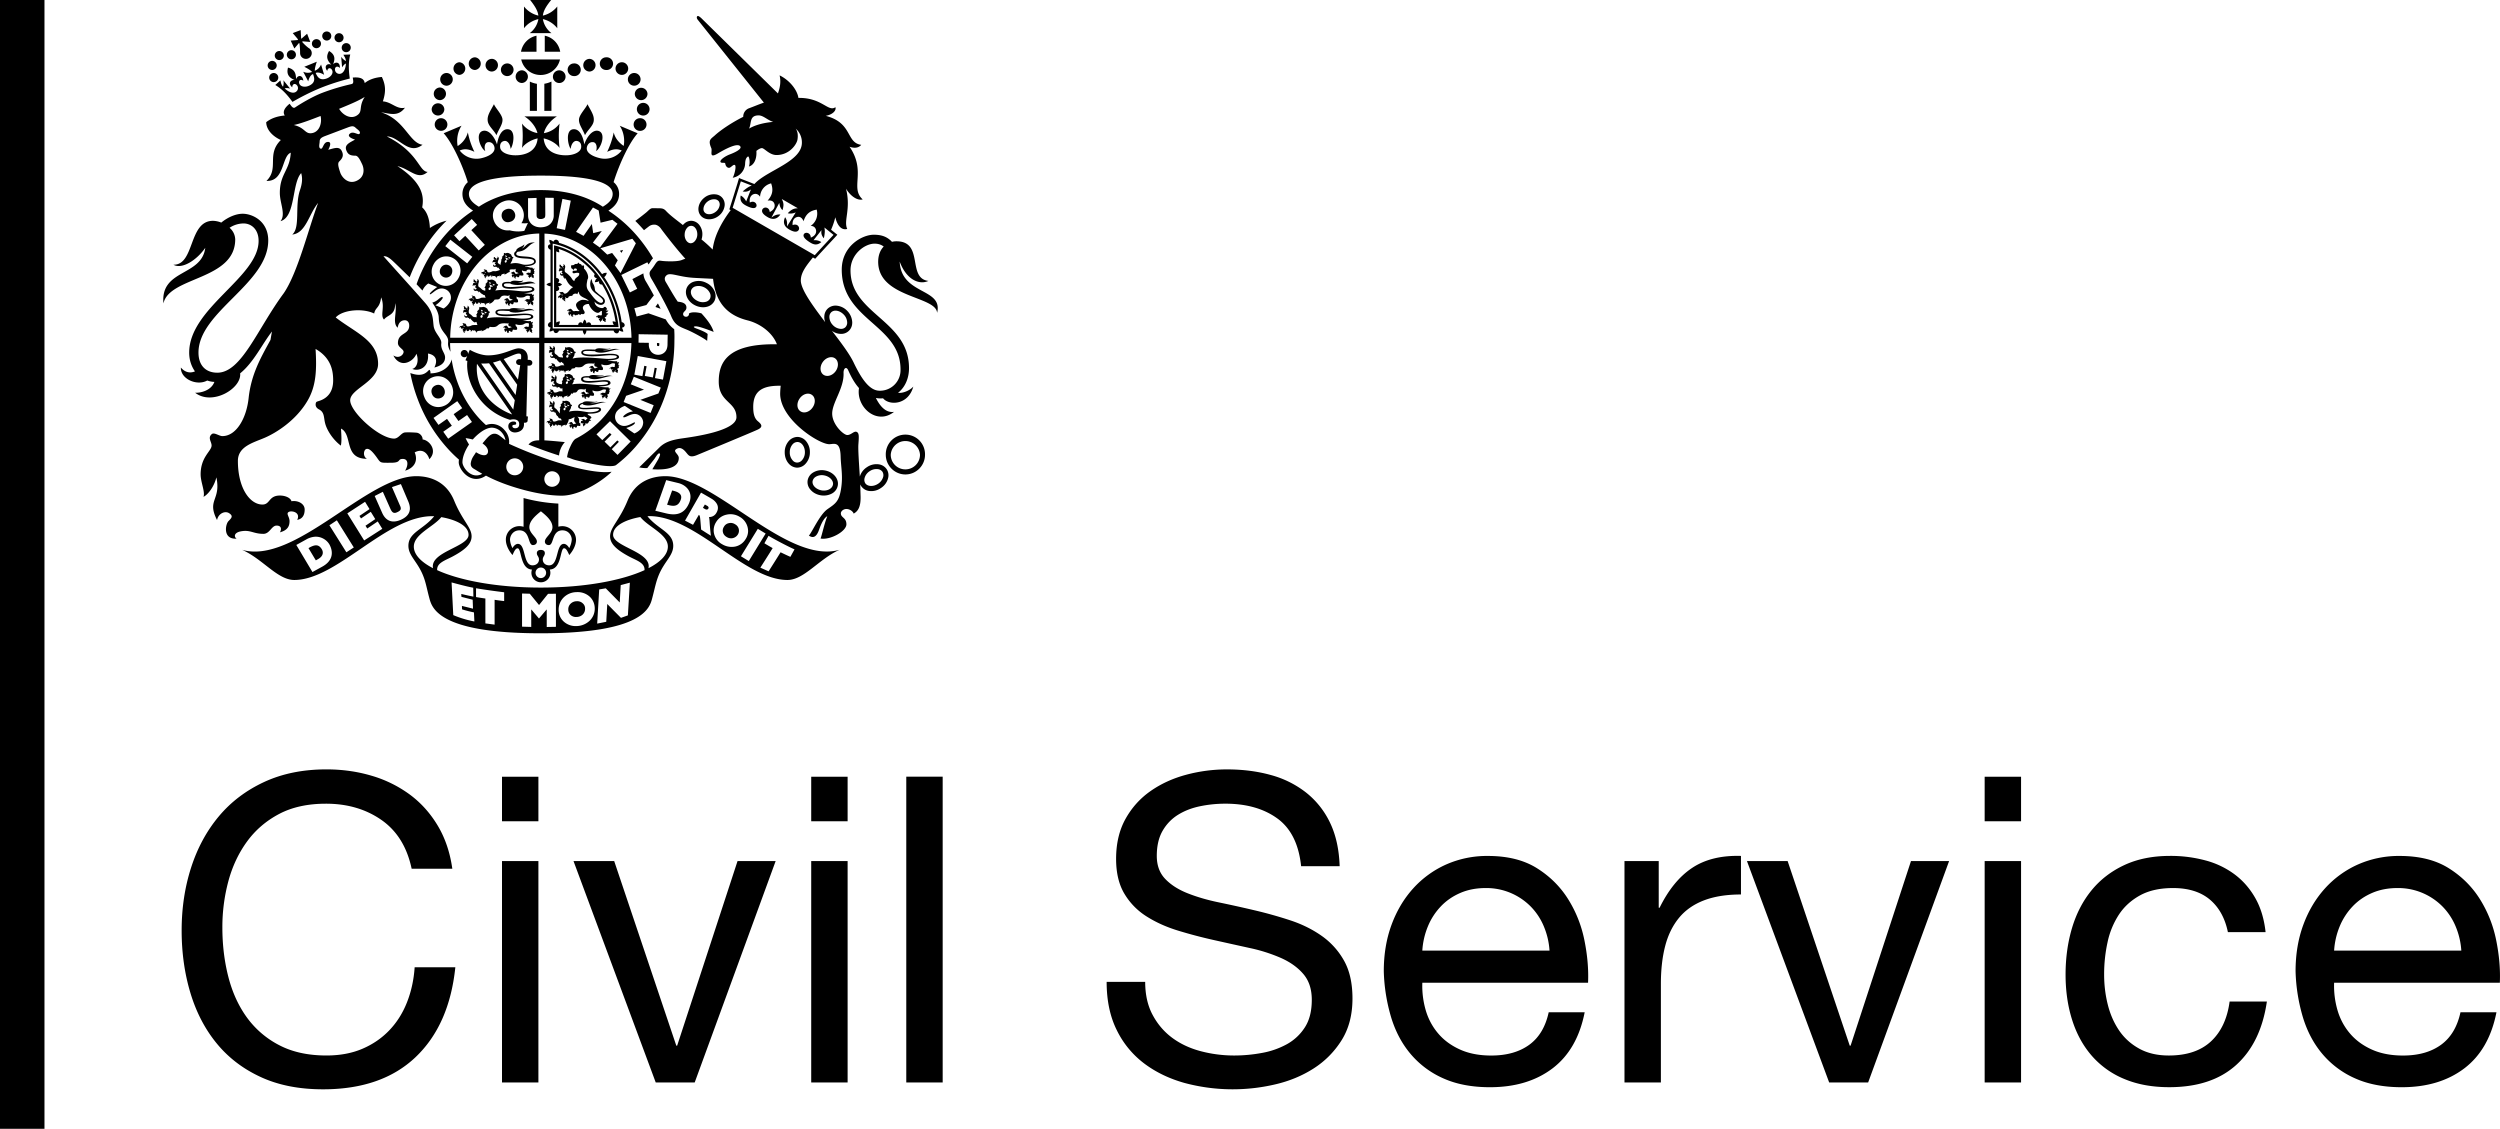
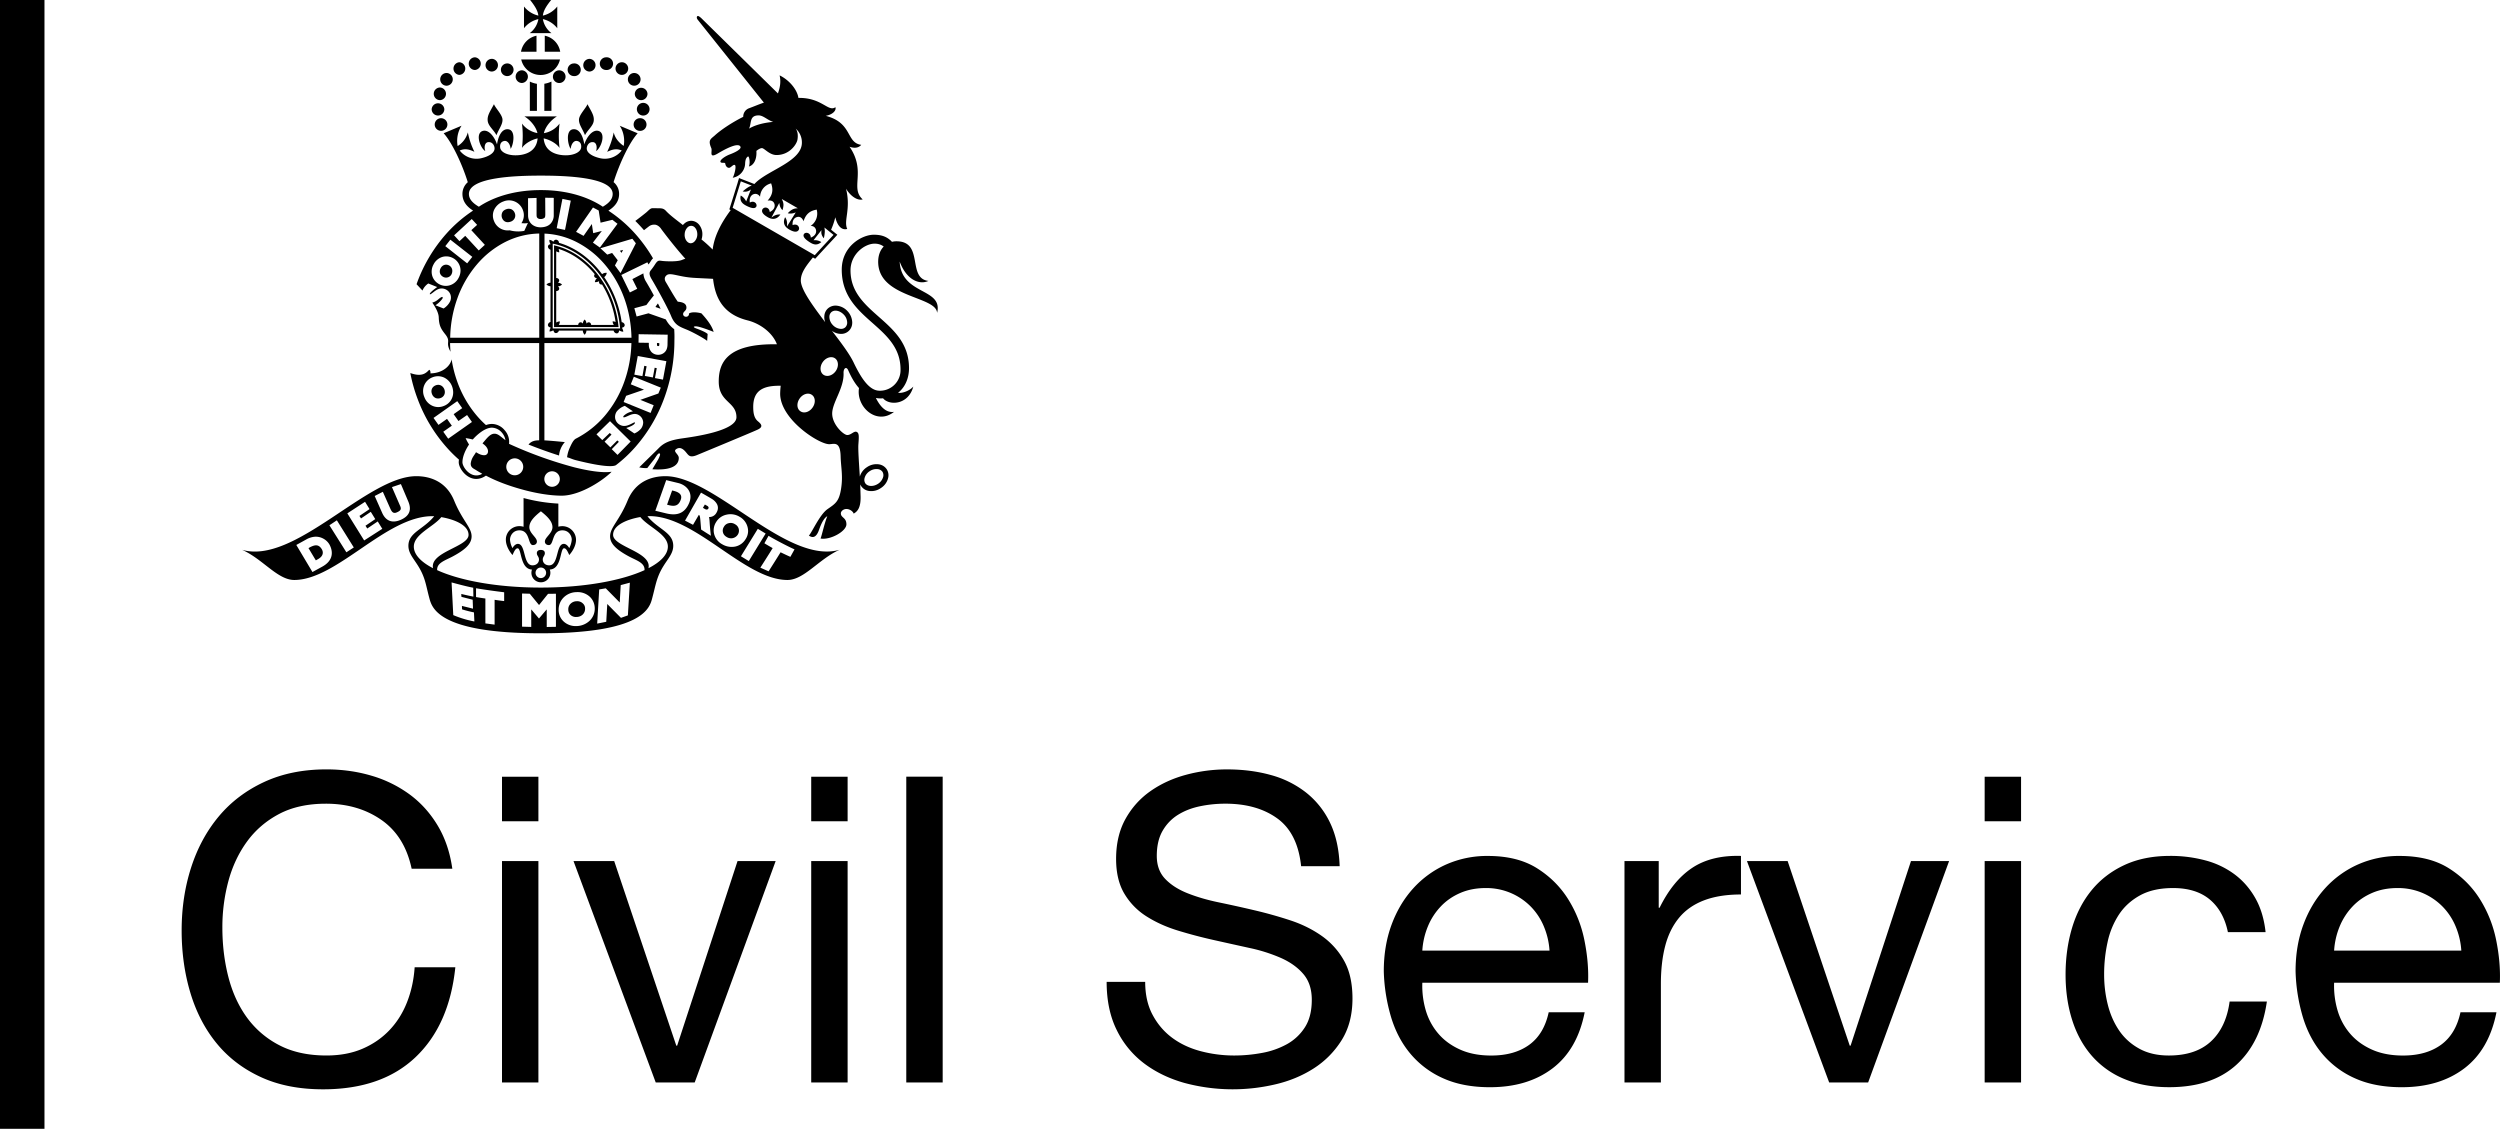
<svg xmlns="http://www.w3.org/2000/svg" width="157.609" height="71.164" viewBox="12.5 1.418 157.609 71.164">
  <path d="M12.5 1.418h2.804v71.164H12.5V1.418zm11.12 18.713l.003-.003-.003.003m28.073 1.597a6.694 6.694 0 00-1.103-2.84.416.416 0 00.163-.267.375.375 0 00-.293.083l-.122-.157c-.715-.905-1.623-1.538-2.597-1.82-.01-.155-.149-.223-.234-.189-.045.01-.085.047-.099.11-.018-.008-.034-.008-.048-.008a.385.385 0 00-.225-.101.373.373 0 00.071.261v.02a.16.16 0 00-.143.079c-.045.073.003.219.143.262v2.081a.386.386 0 00-.255.11.407.407 0 00.255.114v2.251c-.136.037-.19.175-.149.247.023.049.064.088.149.092v.048a.386.386 0 00-.062.212c.071 0 .14-.019.199-.056h.063c.001.078.037.121.088.146.071.036.204-.014.242-.146h1.507a.373.373 0 00.116.26.39.39 0 00.112-.26h1.713c.036.15.179.203.254.164.051-.027.088-.075.088-.164h.036c.069.044.149.07.233.068a.486.486 0 00-.065-.201l-.007-.061c.082-.007.125-.044.146-.095.045-.074-.023-.224-.176-.243m-1.464-3.093a6.512 6.512 0 011.365 3.489h-4.249v-5.346c1.081.21 2.102.868 2.884 1.857" />
  <path d="M51.488 21.961a6.36 6.36 0 00-1.325-3.273 5.482 5.482 0 00-1.223-1.142 4.46 4.46 0 00-1.423-.64l-.088-.021v5.153h4.069l-.01-.077zm-1.493-3.256a.15.15 0 00-.032.136c.019.058.067.107.175.109a.405.405 0 00-.136.252.412.412 0 00.272-.063c-.026.104.013.165.067.197a.161.161 0 00.114.017c.436.709.735 1.528.855 2.365a.391.391 0 00-.188-.04.394.394 0 00.078.225h-1.431c-.004-.078-.046-.136-.101-.156-.062-.022-.124-.012-.195.071a.386.386 0 00-.112-.255.368.368 0 00-.116.255c-.064-.083-.136-.093-.197-.071-.049.021-.092.078-.097.156h-1.224a.425.425 0 00.068-.221.391.391 0 00-.229.072v-1.987c.085 0 .157-.041.178-.099.021-.062.01-.133-.072-.197a.386.386 0 00.259-.116.406.406 0 00-.259-.112c.082-.068.094-.138.072-.196-.021-.056-.093-.104-.178-.102V17.26a.475.475 0 00.191.07.418.418 0 00-.045-.219c.85.26 1.65.819 2.283 1.594" />
-   <path d="M50.689 21.15v-.007c.074-.039.143-.097.166-.158a.171.171 0 01-.173-.024c.061-.038.134.007.062-.109-.069-.112-.121-.114-.197-.036-.069.078-.56-.021-.56-.388l.007.007a.355.355 0 00.153.135c.239.141.468.051.489-.142.018-.204-.175-.297-.388-.471-.088-.078-.16-.14-.211-.19-.068-.146-.003-.274-.19-.534a1.045 1.045 0 00-.062-.23.671.671 0 00.114.778c.202.219.638.432.621.623a.13.13 0 01-.123.109c-.095-.005-.19-.064-.289-.145l-.041-.041h-.003c-.181-.173-.346-.42-.452-.556-.201-.257-.111-.507-.079-.725.144-.196-.088-.599-.221-.696 0 0 .027-.088-.011-.211-.026.027-.088.024-.122.021-.036-.075-.051-.088-.103-.099-.088-.017-.085-.064-.095-.097-.051.043-.068.09-.119.094-.075 0-.105-.003-.133.024-.051.041-.075.058-.153.054-.078-.007-.078.046-.071.105.004.041.007.096.062.119l.023.009.062.078.048-.083c-.004 0-.004 0 0 0 .034-.03.143-.037.163.034.01.054.023.068-.044.08-.068.007-.107.007-.178.01-.044 0-.044.063-.044.102 0 .047.055.073.153.046.097-.024.269-.041.269.041 0 .218-.262.199-.312.465a.4.4 0 01-.144-.136.871.871 0 00-.188-.231c-.05-.058-.121-.11-.181-.157-.09-.047-.094-.092-.094-.18 0-.075.038-.145.033-.219l-.022-.065c-.014-.047-.082-.085-.114-.077a.1.1 0 01.043.077c-.011.014-.021.027-.034.041-.014.024-.024.049.005.078l.005.01-.005.042c-.005.01-.009.005-.012-.007-.018-.051-.044-.129-.092-.136h-.038l.004-.012c0-.051-.064-.101-.133-.032 0 0 .044.008.055.024l-.014.051c-.004.062.037.085.102.087l.018.008c.005.01.005.022.009.027l-.009.008c-.103-.044-.146.003-.146.043v.042c-.03.025-.043.076.025.119 0-.021-.007-.056.022-.063l.014-.007a.17.17 0 00.027.027c.007.002.026 0 .058-.02 0 0 .014-.01.022-.003.012.005.021.014.032.023 0 0 .003.01 0 .017-.068.065-.059.126.032.146-.039.07-.162.036-.153-.071-.087.132.053.245.174.19.003.053 0 .138.021.143 0 0 .007-.029.027-.029l.007.005c0 .042.012.082.058.087-.003-.024-.001-.041.014-.046.021.038.045.068.062.103.055.1.17.36.433.473-.135.078-.229.194-.311.293-.071.073-.178.146-.244.107-.031-.022-.038-.044-.077-.078-.032-.019-.064-.029-.081-.019 0 0-.029.007-.043.014-.048-.019-.119.01-.133.044a.098.098 0 01.089.014l-.004.042c-.003.036.021.07.16.061l.021.005c-.021.024-.044.039-.078.029-.062-.015-.087-.063-.13-.01 0 0-.017.025-.03.038-.004-.005-.009-.005-.009-.005-.06.021-.11.123-.049.167 0-.021.007-.058.044-.083a.167.167 0 00.023.031c.041.061.082.095.174-.039.007-.017.014-.003.014-.003-.007.068-.068.155.016.172l.039.007v.013c.017.077.114.096.153.077a.15.15 0 01-.086-.09c.018 0 .036-.003.038-.007.051-.049-.007-.109.014-.145.007-.013.014-.008.014-.008.023.036.066.095.136.053a.098.098 0 00.058-.085c.089-.036.167-.063.235-.038-.011-.049.041-.112.14-.143.095-.027.141.007.173.036a.418.418 0 01.098-.174c-.013.386.502.378.624.601a.913.913 0 00-.426-.077c-.12.027-.342.14-.374.29-.021.116.099.323.225.412-.149.027-.2-.025-.34.014-.004-.003-.011-.003-.014-.003-.114.014-.137-.192-.271-.143-.016.009-.029.021-.043.032-.051-.001-.126.06-.115.119a.187.187 0 01.092-.051c0 .01-.002.022-.004.034 0 .019.007.043.052.043.03 0 .037-.017.058-.017.01 0 .014.01.014.01 0 .063-.176-.024-.14.127 0 0 .017.031.025.039-.005.048.032.09.107.065 0 0-.043-.031-.036-.053.014.003.032.003.032.003.011 0 .021-.003.024-.026 0 0 0-.003.007-.003l.017.007c0 .019-.01.022-.01.036 0 0 .007.042.014.051-.007.049.071.105.146.049-.021 0-.071-.01-.074-.036.014-.003.023-.009.034-.014a.067.067 0 00.021-.055s.005-.013.012-.013h.038c.019 0 .021.003.023.01.021.031.062.062.109.043.03-.007.042-.024.047-.04l.062.04c-.021-.053.024-.099.145-.017l.085-.068s.118.044.157-.007c.074-.064.035-.068.035-.125-.049-.119-.081-.104-.102-.22-.039-.189.225-.296.377-.267.033.124.205.446.489.54.175.061.25-.135.301-.104.014 0 .028.017.032.036-.012.094.007.182-.016.223-.021.041-.113.007-.18.003-.034-.003-.065.022-.068.032-.055.007-.116.056-.112.114 0 0 .055-.042.097-.046l.004.021c.003.046.046.08.09.075a.083.083 0 00.053-.023c.004-.012.025 0 .014.01-.039.034-.121.107-.053.133l.036.021c-.002.046.032.092.071.099-.016-.024-.019-.036.005-.088h.037c.052.003.027-.092.082-.126h.01c-.017.062-.026.129.021.143l.041.007c.016.041.068.075.133.037-.016-.007-.051-.02-.058-.041l.034-.046c.033-.119-.065-.123-.065-.168 0-.049.116-.017.116-.131 0 0 0-.012-.004-.019.055-.031.107-.068.112-.11a.665.665 0 01-.16-.03m-4.818 2.955l-.103-.003.004-.099c.014-.354-.198-.623-.582-.623-.341 0-.997.442-1.923.442-.392 0-.857-.182-1.15-.354l-.112.272v-.027a.23.23 0 00-.228-.231.229.229 0 10.179.371l-.112.277.119.047c-.133 1.395.867 3.161 2.691 3.709.271-.075.578-.023.578.272 0 .18-.094.259-.253.259-.107 0-.179-.062-.179-.133 0-.126.214-.051.236-.133.027-.116-.044-.16-.172-.16s-.318.079-.318.293c0 .248.197.398.415.398.201 0 .63-.111.568-.613.099.007.211-.01.231-.107l.024-.286-.1-.014.075-3.195.073.003c.117.01.216-.042.229-.17.01-.123-.091-.185-.19-.195m-3.301.248l2.219 3.195c-1.185-.435-2.365-1.529-2.219-3.195m2.29 2.889l-2.025-2.906c.165.005.33 0 .497-.017l1.623 2.328c-.037.224-.071.428-.095.595m-1.279-2.969c.156-.036.31-.085.452-.138l1.072 1.535c-.031.221-.068.439-.101.65l-1.423-2.047zm1.766-.205l-.078-.009c-.101-.007-.218.041-.229.168-.01.126.082.196.196.204l.061.007-.141.909-.902-1.293c.426-.167.765-.346.946-.346.147-.001.181.062.147.36m.263-5.87c.447.002.672-.145.672-.284 0-.5-1.235-.19-1.235-.493 0-.048.038-.092.092-.134.623-.041.65-.49 1.089-.574-.534-.075-.612.344-.835.364a.299.299 0 00.162-.257c-.112.146-.354.16-.487.327-.021.029-.03.064-.021.088-.081.053-.133.112-.133.182 0 .471 1.255.148 1.255.49 0 .116-.217.201-.561.201-.259 0-.445-.184-.922-.063 0-.079.16-.233.101-.305.042-.021.078-.056.078-.099a.156.156 0 00-.09-.036c.012-.027-.007-.051-.027-.07-.004-.005-.014-.056-.025-.068a.523.523 0 00-.111-.069c-.054-.034-.088-.034-.11-.034-.016-.009-.062.008-.071.008-.029-.003-.058-.003-.062.033a.11.11 0 00-.087-.04c-.023.042-.027.073-.01.136-.046.002-.099.118-.136.107.015.032.03.041.037.044-.036.068-.048.146-.092.151a.056.056 0 00.037.038c-.042.101-.06.228-.068.282h-.003a.546.546 0 00-.096-.078c-.076-.041-.074-.075-.061-.148.01-.063.054-.119.061-.177l-.014-.055c-.007-.039-.062-.07-.097-.06.016.01.034.024.032.06l-.034.027c-.021.022-.033.047-.01.068l.003.012s-.003.02-.01.032c-.007.008-.007 0-.007 0-.012-.048-.027-.111-.068-.116l-.032-.003v-.005c.011-.046-.039-.083-.11-.029l.036.003c0 .03-.013.058-.013.058-.01.049.025.072.08.072 0 0 .016.003.018.01v.017c.003.014 0 .012-.007.003-.085-.036-.128 0-.137.041l-.007.027c-.035.025-.046.064.007.1 0-.014.004-.041.029-.047l.014-.007c.003.008.012.015.021.021.007.003.023.003.055-.014.01-.007.013-.007.021 0l.025.017c.007.003.004.006.004.006-.075.058-.075.112.007.126l.012.007c-.029.109-.172.085-.146-.012-.104.112.03.206.149.146l.011-.005c.003.024.01.039.035.044 0 0 .007-.022.026-.022.005 0 .005.009.005.009 0 .034.005.066.044.066-.003-.017.007-.034.007-.034.03 0 .062.082.126.15-.09.039-.182.066-.275.085-.027 0-.172-.017-.222.01-.067.039-.243.102-.296.032-.016-.029-.007-.049-.034-.085a.09.09 0 00-.053-.048s-.027-.003-.042 0c-.029-.038-.092-.038-.119-.014.023.003.048.007.067.039-.01.014-.017.033-.02.038-.014.024-.004.06.106.099 0 0 .013.01.006.014a.056.056 0 01-.062-.003c-.041-.034-.048-.085-.101-.053l-.036.017-.015-.002c-.043-.005-.121.051-.089.109.009-.013.025-.041.062-.051.003.017.01.032.01.032.011.062.036.105.153.027.012-.007.012.003.007.012-.027.046-.105.094-.042.128 0 0 .014.019.026.027l-.007.009c-.01.064.059.11.098.107a.129.129 0 01-.036-.099.076.076 0 00.031.01c.056-.021.033-.09.061-.109 0 0 .014 0 .018.01.003.027.017.088.081.082.065-.008.096-.058.085-.097 0 0 0-.003.011-.003a.072.072 0 01.032.071.121.121 0 00.05-.048c.012.034.015.077-.034.116.034-.01.095-.039.11-.11a.143.143 0 00.019.024l.011.007c.044.01.088.01.132-.002l.009.002c-.009.034-.009.06.005.071 0 0 .018-.036.027-.036.019 0 0 .066.038.105.017-.167.105-.099.209-.167.014-.01.016-.003.012.007-.007.019-.021.044-.044.053.037 0 .129-.036.129-.099 0 0 .032-.034.068-.053.037.007.095-.015.115-.054.007.017.024.064-.003.076.108.01.225-.114.266-.124.238-.046-.146-.219.337-.192a.226.226 0 00.138-.047c-.036.068-.039.214.035.225.034.007.099.03.126.056.004.007.004.012-.007.012a.412.412 0 00-.101.024c-.115.077-.115-.17-.236-.121l-.027.019c-.058.005-.119.058-.105.109.013-.009.036-.039.075-.041l-.003.022c0 .02.003.041.044.041.023 0 .03-.015.046-.015l.014.015c0 .048-.149-.025-.117.102l.021.041c-.004.036.023.071.092.049-.011-.009-.034-.025-.031-.041h.027s.016 0 .021-.019l.004-.008c.007 0 .01.001.013.008l-.006.031.01.036c-.007.047.062.099.126.051-.018-.003-.062-.014-.064-.036l.03-.012c.012-.007.016-.024.016-.042l.012-.009s.023 0 .034-.005c.015-.003.021.005.021.005.015.032.047.06.095.041.082-.031.014-.102.078-.111.011-.003.032-.008.048 0 .062.017.155.01.174-.017.014-.034.01-.143-.064-.184-.036-.017.007-.064-.031-.124.065.031.14.06.235.06.175 0 .007-.031.085-.075a.277.277 0 01.207-.021c.024 0 .041.01.038.039-.021.093.01.099-.014.14-.018.037-.092.007-.14.003a.087.087 0 00-.055.019c-.044.015-.092.053-.092.102.018-.007.044-.034.078-.036l.004.019c0 .034.03.063.064.062a.056.056 0 00.044-.021c.007-.009.024 0 .014.007-.032.025-.097.09-.044.107l.03.019c0 .037.029.073.058.076-.013-.019-.017-.03.002-.071l.032.001c.036.003.022-.076.062-.102l.01.005c-.017.044-.026.097.02.11l.032.005c.01.034.049.058.105.032-.014-.005-.041-.022-.041-.022a.191.191 0 01.017-.051c.031-.099-.046-.099-.046-.14 0-.044.089-.013.089-.105 0 0-.007-.044-.036-.054l-.003-.005c.027 0 .051.005.068-.034-.068.007-.05-.049-.059-.088l.004-.017c.021-.017.037-.042.03-.095-.021.029-.095.061-.108 0 0 0-.004-.048-.072-.036-.112.01-.17-.049-.388-.068-.026-.013-.037-.024-.015-.025m-1.141-.626c-.017.036-.058.056-.092.024-.03-.029.003-.038-.034-.101l.126.077m.082.226s-.014-.037-.036-.039c-.021-.007-.021.014-.007.044-.032-.012-.058-.029-.068 0-.017.024-.01.039.011.06 0 0 0 .037-.011.06-.012.025-.046.066-.088.046-.041-.025-.036-.071-.025-.097.017-.027.025-.049.037-.049.027.003.041 0 .051-.029.007-.027-.021-.042-.041-.061.024-.003.038-.021.024-.031-.014-.017-.043.01-.046-.003-.009-.014.014-.025.014-.025.021-.019.032-.014.046-.003l.115.053c.018.008.027.015.027.034 0 .009.007.035-.003.04m.064-.085c-.043 0-.064-.061-.055-.095.022.01.107.042.149.058-.066.013-.053.037-.094.037m-1.705 1.973c-.048-.037-.102-.107-.184-.158-.078-.044-.078-.085-.075-.173.004-.073.041-.138.041-.206 0 0-.01-.044-.017-.061-.011-.051-.075-.083-.109-.075a.093.093 0 01.041.075c-.01.012-.021.023-.03.036-.021.024-.029.051-.009.073l.009.019-.009.034c-.004.014-.007.007-.007.007-.017-.062-.039-.129-.085-.14h-.036l.004-.01c.003-.053-.053-.095-.121-.032 0 0 .039.005.046.024-.003.019-.014.049-.014.049-.007.061.032.078.092.078l.016.012c.003.009.007.017.007.026l-.007.008c-.094-.044-.136.001-.142.038v.041c-.037.024-.046.072.013.107 0-.016 0-.049.025-.06l.014-.007c.01.014.023.022.023.022s.027.007.058-.015c.011-.007.016-.007.016-.007l.035.029v.014c-.067.064-.061.124.021.14.016.003.02.007.02.007-.02.127-.172.107-.155-.01-.096.136.051.235.17.172.009-.009.014-.002.014-.002.007.027.018.046.036.046 0 0 .01-.027.028-.027.006 0 .006.006.006.006 0 .038.012.077.054.082-.003-.022 0-.044.018-.044.021 0 .071.087.165.145.081.034.133.114.186.065-.011.08.067.173.046.173-.024 0-.238-.015-.293.014-.078.039-.271.112-.328.034-.018-.034-.011-.056-.036-.097-.017-.032-.044-.051-.062-.051h-.044c-.034-.034-.105-.041-.133-.017.024.007.052.01.075.049a.222.222 0 00-.021.037c-.019.031-.009.07.116.111 0 0 .017.012.005.017-.019.01-.043.017-.07-.01-.046-.034-.051-.088-.108-.051 0 0-.024.007-.039.017l-.009-.005c-.056-.005-.143.06-.103.123a.103.103 0 01.065-.053l.007.032c.021.07.042.119.173.036.016-.014.016 0 .009.005-.032.055-.115.107-.048.146 0 0 .016.017.032.029l-.007.005c-.015.078.065.133.105.127a.12.12 0 01-.037-.109l.034.012c.062-.025.037-.1.068-.125h.017c.005.041.016.109.096.104.067-.008.102-.061.095-.104l.007-.003c.024.014.044.036.036.075.008-.007.042-.024.051-.051.016.034.019.082-.029.126.029-.008.103-.042.119-.123l.027.041.004-.007c.048.01.101.009.149-.005l.007.005c-.007.036-.007.063.007.078 0 0 .021-.041.034-.041.017 0-.004.075.041.119.014-.188.112-.111.231-.188.014-.007.014-.003.014-.003-.011.031-.024.058-.052.072.13.032.329-.167.357-.249.053-.003.101-.014.123-.014.367.036.112-.328.7-.226.038.007.109-.034.144-.062-.043.077-.043.233.037.25a.465.465 0 01.136.058c.011.008.002.014.002.014-.053.007-.105.021-.121.024-.118.09-.125-.181-.258-.129 0 0-.031.017-.038.024-.054 0-.124.062-.112.117.018-.014.045-.039.089-.048l-.004.027c-.003.022.004.048.052.048.025 0 .03-.016.048-.016.01 0 .02.005.02.005 0 .061-.17-.017-.136.117l.023.044c-.003.039.027.083.103.056-.014-.005-.039-.029-.034-.044l.03.002s.02-.007.022-.024l.007-.007c.011 0 .014.007.014.007l-.01.034.012.044c-.005.055.069.105.141.055-.017-.003-.062-.017-.071-.038l.036-.012c.012-.01.017-.029.017-.051 0 0 .007-.015.014-.015l.034-.002c.019-.001.023.007.023.007.018.036.055.063.105.044.092-.031.014-.105.089-.121.01-.006.034-.006.05 0 .067.017.171.014.19-.019.021-.038.012-.162-.065-.206-.042-.024.006-.075-.039-.14.079.037.16.064.264.064.192 0 .24-.025.325-.082.098-.056.199-.029.231-.022.024.005.048.015.034.044-.017.102.017.109-.007.157-.017.037-.103.003-.16.001a.075.075 0 00-.055.021c-.051.017-.105.065-.105.114.02-.012.052-.038.093-.044v.024c.007.068.081.09.122.044 0 0 .027 0 .014.009-.037.03-.105.099-.05.119.006 0 .02.012.036.019-.003.042.027.085.062.09-.016-.024-.018-.038.003-.083l.031.001c.044.007.026-.082.071-.109.01-.003.012 0 .012 0-.017.051-.025.112.016.125l.037.01c.012.037.058.063.115.037 0 0-.044-.023-.054-.042a.142.142 0 00.032-.041c.032-.105-.057-.107-.057-.15 0-.053.099-.015.099-.121 0-.029-.014-.055-.04-.065h-.004.004c.03 0 .059.003.069-.037-.073.005-.05-.055-.062-.101-.003-.007-.003-.01.005-.014.024-.022.041-.054.034-.112-.023.036-.108.078-.115.007 0 0-.004-.056-.082-.039-.126.012-.218-.017-.456-.038.276 0 .678-.07.678-.226 0-.129-.14-.209-.559-.209-.418 0-1.361.157-1.361-.078 0-.112.183-.107.405-.097a.164.164 0 00.092.048c.539.158 1.174-.126 1.497-.034-.381-.291-.7.01-1.11-.077.236 0 .317-.069.335-.134-.19.123-.543-.061-.764.073a.208.208 0 00-.036.029c-.296-.01-.536-.01-.536.19 0 .417 1.121.17 1.472.17.349 0 .426.036.426.104 0 .101-.351.128-.548.128-.303 0-1.219-.164-1.776-.046.046-.09.143-.208.089-.276.053-.022.088-.064.088-.105-.03-.032-.068-.041-.101-.051.016-.024-.005-.051-.025-.072-.005-.007-.021-.064-.03-.071-.022-.017-.062-.055-.123-.083-.061-.034-.102-.034-.126-.037-.013-.003-.067.012-.074.012-.031 0-.068 0-.071.031a.183.183 0 00-.096-.041.178.178 0 00-.014.151c-.048.003-.104.131-.149.116.021.038.034.049.046.051-.039.076-.057.163-.107.168.032.039.051.056.068.058-.007.061-.007.116-.011.164l-.092-.031-.088-.037zm.657-.377a.673.673 0 00.163.064c-.077.017-.058.041-.107.041-.046-.005-.064-.061-.056-.105m-.102-.055c-.021.041-.064.071-.104.036-.036-.036.003-.042-.039-.112a.48.48 0 00.143.076m-.156.337c.017-.027.028-.046.044-.046.027 0 .041-.01.051-.036.014-.034-.017-.048-.044-.066.03-.009.044-.022.03-.038-.02-.017-.049.009-.056-.007-.005-.01.017-.019.027-.027.016-.019.025-.014.039 0l.133.058c.021.01.028.017.028.036 0 0 .007.039-.008.042-.018.003-.014-.037-.039-.042-.02-.005-.02.017-.006.046-.032-.007-.061-.025-.076.005-.014.027-.007.042.012.063.011.017 0 .039-.012.068-.01.032-.046.071-.096.048-.048-.02-.041-.075-.027-.104m.343.735l.003-.007-.003.007m-.476 1.795l.064-.017-.003.027c.12.007.104-.109.152-.107.687.093.293-.292 1.1-.214.036.005.051-.021.089-.046-.045.075-.045.208.037.221.035.007.11.03.14.064l-.009.01a.317.317 0 00-.11.027c-.124.078-.128-.189-.259-.136 0 0-.027.022-.037.025-.053 0-.125.065-.111.118a.125.125 0 01.087-.042l-.005.02c0 .024.005.048.051.048.029 0 .032-.014.05-.014.012 0 .015.007.015.007 0 .053-.161-.025-.132.117l.028.041c-.007.039.027.082.103.062-.014-.01-.041-.029-.038-.051a.187.187 0 00.036.003s.014-.007.017-.021l.009-.01.014.01s-.01.021-.01.034l.014.044c-.009.046.067.103.143.055-.022-.008-.068-.015-.075-.044a.098.098 0 00.034-.007.085.085 0 00.017-.051c.004-.014.009-.014.014-.014l.034-.003c.019-.003.022.003.025.01.018.038.055.061.107.044.089-.036.011-.112.082-.126a.114.114 0 01.058 0c.068.017.17.014.188-.017.022-.038.011-.165-.067-.204-.039-.024.003-.079-.036-.14a.62.62 0 00.261.061c.193 0 .239-.029.324-.082a.31.31 0 01.235-.022c.023 0 .044.019.037.051-.021.099.007.109-.014.15-.019.044-.102.01-.156.003-.034 0-.06.021-.06.021-.049.022-.104.058-.101.119a.189.189 0 01.085-.051l.004.022c.007.072.085.092.122.043.011-.003.024 0 .018.01-.038.032-.109.097-.052.122l.036.017c-.002.041.03.087.06.094-.01-.022-.014-.041.003-.082h.036c.044 0 .025-.083.068-.112 0 0 .015 0 .01.007-.014.047-.023.109.022.119 0 0 .019.01.035.01.009.036.06.065.114.034a.192.192 0 01-.049-.042c-.002-.015.015-.039.015-.039.031-.107-.054-.107-.054-.15 0-.051.099-.017.099-.123 0 0-.007-.049-.043-.063l-.003-.003c.028 0 .058.003.074-.034-.074 0-.053-.065-.06-.105-.005-.003-.005-.007.004-.019.021-.014.037-.046.034-.107-.027.036-.109.078-.119.003 0 0-.007-.051-.082-.038-.126.016-.216-.014-.456-.036.245-.014.681-.068.681-.225 0-.126-.143-.208-.562-.208s-1.705.153-1.705-.082c0-.15.438-.09.759-.08.011.021.039.041.092.06.538.15 1.106-.213 1.487-.082-.305-.271-.701.03-1.107-.053.236-.003.485-.053.507-.116-.188.121-.715-.083-.934.054l-.027.021c-.403.007-.896-.046-.896.196 0 .418 1.467.173 1.821.173.352 0 .425.036.425.104 0 .099-.351.121-.548.121-.323 0-1.694-.18-2.24-.014.035-.095.166-.235.106-.303.043-.024.085-.062.085-.109a.208.208 0 00-.104-.048c.019-.025-.003-.054-.025-.073-.007-.005-.017-.063-.03-.07-.021-.017-.062-.058-.119-.085-.063-.032-.104-.032-.124-.036-.02-.007-.072.014-.079.01-.032-.007-.064-.007-.071.034a.146.146 0 00-.097-.042.214.214 0 00-.017.149c-.045.005-.103.126-.146.112.021.038.035.056.044.06-.037.072-.055.16-.103.164a.197.197 0 00.045.051.737.737 0 00-.016.125l-.042-.017h-.068a.392.392 0 00-.068-.014c-.064-.003-.115-.112-.231-.179-.08-.049-.081-.092-.081-.179 0-.071.033-.136.03-.206l-.022-.062c-.014-.041-.074-.083-.11-.073a.1.1 0 01.044.075l-.032.034c-.015.026-.025.051 0 .079.007.005.007.01.007.01s0 .023-.007.039c0 .014-.007.003-.007.003-.019-.058-.041-.131-.094-.136h-.03l.002-.012c0-.053-.06-.094-.124-.036.017 0 .042.007.051.026-.005.017-.011.034-.014.049-.004.058.037.082.096.082l.017.005c0 .01.003.021.003.021l-.003.016c-.096-.041-.136 0-.136.042 0 0-.004.027 0 .037-.034.026-.04.077.021.116 0-.017-.003-.053.021-.056l.012-.007c.011.007.018.014.027.021.011.007.027.003.055-.014 0 0 .014-.007.023 0l.02.007c.019.014.015.017.008.024-.062.064-.055.123.034.136l.014.01c-.007.129-.163.107-.156-.014-.085.136.064.238.184.17 0 0 .007 0 .01.007.004.021.021.038.039.041 0 0 .006-.021.026-.021h.006c.004.039.018.075.059.085-.007-.029 0-.051 0-.051.037 0 .122.163.292.258.031-.01.079-.01.096-.051 0 .014.017.031.037.041.006.079.06.174.041.174-.027 0-.293-.01-.347.021-.078.037-.271.112-.327.032-.021-.032-.014-.055-.041-.097-.021-.034-.039-.049-.06-.049h-.047c-.036-.037-.104-.041-.128-.019.023.007.049.012.071.051l-.017.036c-.022.027-.009.068.108.11a.046.046 0 01.021.014c-.03.01-.053.014-.08-.003-.046-.036-.053-.088-.11-.058a.084.084 0 01-.036.019s-.012 0-.015-.003c-.053-.007-.14.06-.103.124 0 0 .027-.042.071-.056 0 .017.007.034.007.034.011.068.039.119.171.027.012-.003.012.012.003.015-.027.049-.11.105-.043.146l.029.023-.007.014c-.014.068.064.123.107.119a.134.134 0 01-.039-.109l.034.019c.064-.029.037-.107.071-.129h.017c.004.039.018.107.092.102.065-.007.103-.065.096-.105 0 0 0-.007.007 0 .025.01.041.039.035.075a.125.125 0 00.053-.054.1.1 0 01-.03.125c.03-.006.104-.041.119-.119.014.008.021.022.027.037l.003-.003c.05.01.101.009.146-.008.007 0 .012.008.012.008-.008.031-.008.06.006.079.001-.007.021-.041.032-.041.021 0-.002.075.041.116.017-.184.234-.094.352-.165.012-.01.016-.007.016-.007a.14.14 0 01-.055.071c.036.003.087-.021.133-.046.064-.03.2-.092.19-.135m-.225-1.118c-.022.038-.068.068-.105.034-.034-.038.007-.041-.037-.111a.96.96 0 00.142.077m.089.254c-.014.007-.014-.037-.038-.041-.021-.003-.021.022-.007.047-.034-.01-.064-.027-.08.003-.012.027-.005.048.013.068.01.01.003.03-.009.064-.014.031-.05.075-.094.051-.037-.026-.05-.072-.027-.109.014-.027.024-.051.039-.051.029.003.043-.003.053-.034.012-.032-.021-.044-.046-.061.032-.01.046-.027.032-.044-.019-.014-.051.019-.054 0l.025-.034s.021-.007.039 0l.133.064c.017.01.027.014.027.034a.136.136 0 00.003.037m.062-.083c-.048-.003-.066-.064-.059-.11a.595.595 0 00.164.066c-.074.013-.058.044-.105.044m8.371 3.185s0-.015.006-.019c.024-.017.041-.049.041-.107-.023.034-.112.079-.115.007 0 0-.004-.058-.08-.041-.128.01-.25-.017-.488-.036-.014 0-.023-.01 0-.017.289-.016.681-.051.681-.208 0-.129-.144-.211-.56-.211-.419 0-1.707.153-1.707-.082 0-.146.436-.09.756-.078.015.024.044.042.094.056.539.155 1.153-.249 1.481-.157-.426-.149-.69.112-1.099.022.237 0 .488-.048.503-.112-.19.122-.711-.082-.929.054a.11.11 0 00-.037.034c-.398-.007-.882-.055-.882.182 0 .413 1.465.173 1.817.173.351 0 .425.038.425.105 0 .099-.347.127-.544.127-.33 0-1.698-.185-2.242-.02.03-.092.163-.235.1-.303.053-.023.089-.061.093-.107a.17.17 0 00-.107-.042c.019-.029-.004-.058-.025-.079-.006-.007-.016-.061-.029-.068a.548.548 0 00-.122-.088c-.062-.029-.103-.025-.123-.038a.295.295 0 00-.071.01c-.034 0-.071 0-.078.036a.18.18 0 00-.096-.044c-.023.047-.027.085-.012.149-.049 0-.104.133-.151.119.021.034.034.046.048.049-.041.077-.058.165-.107.168.032.039.05.058.068.058l-.011.127-.071-.024c-.029-.003-.062-.003-.062-.003-.025-.007-.046-.007-.071-.014-.068-.003-.117-.112-.231-.175-.08-.053-.083-.092-.083-.18 0-.068.035-.136.028-.201 0 0-.012-.051-.021-.068-.014-.043-.075-.082-.11-.075.021.017.04.036.047.075-.019.013-.032.037-.035.037-.018.021-.022.049.003.075.007.003.007.01.007.01a.134.134 0 01-.007.04h-.01c-.018-.056-.044-.128-.085-.131-.009-.003-.031-.003-.031-.003l-.003-.008c0-.053-.062-.099-.126-.034 0 0 .041.003.051.024-.007.017-.01.032-.014.048-.007.058.036.082.092.082.016 0 .021 0 .022.014l.009.019c.003.014-.004.01-.011.01-.095-.044-.136 0-.14.042l.002.038c-.035.023-.039.075.022.11 0-.014-.004-.046.021-.056l.014-.005.025.025s.021 0 .058-.025l.014-.003.036.029.003.014c-.068.058-.055.123.029.136l.012.02c-.007.123-.163.096-.153-.02-.085.132.068.235.181.17h.015c.007.022.018.041.039.044-.003-.01.007-.029.024-.029.012 0 .012.009.012.009.002.038.01.078.053.085-.007-.025 0-.047.016-.047.023 0 .099.17.267.265-.003-.014.068-.044.107-.061a.098.098 0 00.053.075l.032-.014c-.01.078.083.16.068.16-.029 0-.186-.017-.242.01-.079.044-.269.112-.328.037-.021-.029-.017-.058-.037-.097a.106.106 0 00-.063-.055h-.044c-.034-.034-.105-.039-.131-.014.023.003.053.01.075.048-.007.012-.016.024-.02.036-.019.029-.012.068.112.112l.02.01c-.031.017-.057.021-.082-.003-.05-.031-.053-.088-.109-.055l-.039.019h-.019c-.052-.005-.135.06-.099.124.007-.017.027-.049.064-.053l.014.031c.01.071.037.116.167.031.017-.007.015.003.008.006-.028.058-.112.109-.044.152l.025.02-.003.017c-.011.068.064.123.106.119a.117.117 0 01-.039-.109c.014.007.031.01.031.01.064-.021.037-.099.074-.121h.014c.007.039.018.107.096.102.067-.01.099-.062.092-.102 0 0 0-.01.007-.01.028.021.048.041.037.078a.145.145 0 00.053-.051c.012.034.019.085-.032.129.03-.01.105-.044.117-.129a.147.147 0 01.029.044l.003-.005a.29.29 0 00.146-.007c.011 0 .011.003.011.003-.007.036-.007.064.01.083 0-.015.019-.044.03-.044.021 0-.003.078.041.119.018-.188.116-.109.233-.188.012-.006.016-.006.01.007a.105.105 0 01-.049.062c.041.036.211-.075.211-.14 0-.021.064-.024.122-.036.116.007.103-.09.15-.08.688.087.292-.299 1.099-.221.039.009.057-.042.089-.071-.039.071-.043.236.037.253a.306.306 0 01.14.055s.003.013-.003.017c-.05.003-.1.017-.112.031-.13.082-.13-.189-.263-.14l-.03.019c-.062.01-.133.071-.119.124a.154.154 0 01.083-.049v.027c0 .024.009.044.05.044.028 0 .035-.015.051-.015.014 0 .014.008.014.008 0 .063-.163-.019-.129.118 0 0 .015.036.023.044-.009.04.03.085.105.058-.019-.009-.043-.029-.037-.048h.03c.01 0 .017-.003.021-.02 0 0 .003-.007.01-.007l.014.007c0 .017-.012.02-.012.034 0 0 .011.041.016.044-.009.049.068.105.141.053-.021-.003-.067-.014-.072-.034.015-.01.033-.014.033-.021 0 0 .018-.025.018-.044 0-.014.008-.017.008-.017h.029c.027 0 .034.003.037.007.014.036.052.061.103.044.089-.034.01-.109.085-.119a.074.074 0 01.055 0c.069.013.17.013.187-.024.021-.032.011-.158-.064-.204-.044-.017.005-.075-.037-.14.075.031.153.064.26.064.189 0 .252-.029.343-.078.1-.064.204-.032.234-.025.022.003.041.015.032.044-.028.102 0 .111-.023.16-.022.038-.104.003-.158 0-.034 0-.06.021-.063.034-.047.003-.106.049-.106.105.017-.014.049-.044.092-.044v.022c0 .065.071.088.117.042.009-.007.025 0 .016.012-.043.027-.119.092-.062.117l.032.017c-.005.038.022.087.056.09-.01-.022-.014-.038.009-.079h.036c.042 0 .03-.086.078-.112 0 0 .014 0 .01.003-.021.048-.034.109.011.123 0 0 .019.003.032.01.012.034.055.062.115.034-.019-.007-.044-.021-.049-.039l.034-.041c.039-.107-.048-.11-.041-.153.003-.048.099-.017.108-.119a.067.067 0 00-.037-.06l-.006-.002h.001c.029 0 .057.007.073-.036-.092-.005-.062-.066-.068-.111m-3.022-.779a.658.658 0 00.164.065c-.072.017-.053.042-.103.042-.05-.002-.068-.068-.061-.107m-.1-.051c-.022.037-.066.068-.104.034-.035-.037.004-.041-.041-.109.045.022.123.072.145.075m-.155.334l.025-.051c.046.003.062-.003.07-.036.013-.032-.021-.042-.048-.063.032-.012.048-.022.032-.036-.018-.017-.046.01-.055-.003-.007-.014.016-.021.029-.031.014-.015.023-.015.039-.007l.129.063c.018.012.032.019.032.038-.003.01.004.036-.012.039-.016.005-.01-.039-.035-.042-.021-.003-.021.017-.004.047-.036-.008-.064-.025-.082.007-.01.027-.01.042.014.06.009.019 0 .041-.01.068-.014.036-.048.075-.096.047-.051-.015-.042-.07-.028-.1m1.422 1.367c.014.027.041.049.1.066.512.146 1.097-.235 1.412-.15-.409-.139-.662.107-1.05.022.226 0 .466-.044.478-.107-.177.116-.677-.078-.888.051a.2.2 0 00-.031.027c-.211-.006-.514-.01-.514.182 0 .395 1.068.164 1.402.164.255 0 .296.037.296.099 0 .094-.381.116-.571.116-.29 0-1.162-.15-1.691-.044.041-.085.136-.195.085-.26.048-.021.082-.058.085-.1a.155.155 0 00-.099-.043c.014-.025-.005-.051-.023-.071-.007-.01-.018-.061-.029-.068-.017-.014-.06-.051-.117-.079-.058-.032-.096-.032-.119-.037l-.071.015c-.031-.005-.065-.005-.066.031-.022-.027-.06-.038-.094-.041a.193.193 0 00-.014.143c-.048.003-.097.119-.14.112.017.031.03.042.043.047-.039.072-.057.157-.103.16l.043.042a.564.564 0 00-.027.15l-.045-.017h-.023c-.062-.007-.099 0-.207-.062-.082-.042-.082-.085-.082-.163 0-.071.03-.133.027-.197 0 0-.011-.046-.018-.056-.014-.048-.071-.083-.105-.072.018.014.036.027.045.072-.016.008-.026.019-.036.03-.016.021-.022.048 0 .072l.01.01s-.003.024-.01.041h-.007c-.016-.051-.036-.123-.087-.129l-.03-.003v-.01c0-.048-.055-.09-.116-.026.018 0 .036.003.05.022a.214.214 0 00-.016.042c-.003.061.038.078.092.078.011 0 .011.007.011.007l.014.029c.003.007-.004.007-.004.007-.095-.041-.134 0-.134.039 0 0-.006.026 0 .036-.029.027-.041.071.02.11 0-.021-.003-.053.022-.056l.014-.007.022.021s.021.003.049-.021h.027c.004.01.014.017.024.021l.003.017c-.064.054-.055.116.027.133.012 0 .016.006.016.006-.009.123-.158.099-.148-.01-.085.129.062.225.172.16a.014.014 0 01.012 0c.011.024.018.044.043.044 0 0 .003-.026.019-.026l.014.007c0 .038.01.077.051.077-.005-.019 0-.037 0-.037.034 0 .03-.055.17.02a.093.093 0 00.046.058l.104-.021a.796.796 0 00.01.197c-.037 0-.194-.022-.245.007-.076.039-.259.107-.312.031-.021-.024-.013-.051-.038-.088-.017-.033-.041-.048-.058-.051h-.043c-.032-.034-.1-.036-.124-.014.021.007.046.01.066.044l-.017.034c-.016.03-.011.068.107.109l.007.02a.094.094 0 01-.068-.01c-.039-.036-.05-.09-.105-.054l-.034.017-.017-.003c-.048-.003-.126.058-.094.119.008-.019.028-.051.064-.055l.01.031c.013.064.036.116.162.032.014-.007.014 0 .014 0-.032.058-.116.107-.051.146 0 0 .014.017.026.024l-.006.007c-.011.071.061.125.102.122-.017-.02-.043-.058-.036-.102.016 0 .033.01.033.01.061-.029.035-.1.067-.119.011-.003.014-.003.018.007.007.029.015.097.088.088.064-.006.096-.059.085-.099h.011c.027.01.041.038.035.072.014-.01.039-.027.05-.051.014.029.017.075-.029.119.029-.01.101-.041.114-.116l.023.036.007-.003c.045.01.096.009.14-.007l.011.007c-.009.031-.009.058.005.075l.025-.038c.025 0 0 .068.041.112.021-.179.16-.133.269-.204 0 0 .014-.01.011.003a.097.097 0 01-.045.058c.116.068.242-.088.274-.182 0 0 .028-.017.032-.034.01.017.01.036-.017.051.115.01.099-.083.146-.078.348.034.082-.289.64-.194.038.007.109-.032.137-.062-.038.075-.038.228.041.242a.35.35 0 01.133.051c.006.01 0 .014 0 .014a.353.353 0 00-.116.029c-.119.082-.122-.179-.248-.126l-.036.024c-.053 0-.121.061-.107.112.018-.017.039-.041.082-.051l-.004.038c0 .017.007.037.05.037.022 0 .029-.017.048-.017.01 0 .014.01.014.01 0 .054-.157-.017-.13.112.006 0 .019.023.025.034-.003.041.031.085.099.058-.013-.007-.033-.024-.033-.044l.033.003c.004 0 .014-.007.014-.021l.011-.007c.007 0 .014.007.014.007s-.011.021-.011.034l.014.038c-.007.051.065.102.137.054-.024-.003-.065-.01-.071-.038l.032-.017s.014-.021.014-.044l.015-.014h.024c.026-.003.03.003.033.01a.072.072 0 00.093.041l.007-.003c.085-.026.013-.104.081-.116l.051-.003c.065.021.167.017.181-.01.022-.034.016-.157-.062-.194-.039-.027.007-.072-.036-.131.071.027.149.06.252.06a.653.653 0 00.358-.078c.104-.056.199-.031.229-.024.021.003.036.014.021.044-.043.095-.014.102-.043.146-.032.034-.104.007-.152.003a.107.107 0 00-.062.021c-.051.01-.116.055-.126.107.021-.014.055-.039.092-.042v.02c-.011.068.058.089.105.044 0 0 .027 0 .014.01-.041.024-.124.085-.077.11 0 0 .018.012.029.016-.012.039.007.082.037.088-.007-.021-.007-.036.026-.078h.028c.038.003.044-.079.099-.104.005-.007.009-.003.005.003-.028.044-.049.104-.015.116h.035c0 .044.039.068.104.041-.011-.009-.038-.026-.039-.041l.039-.036c.054-.105-.029-.105-.018-.146.014-.046.099-.017.124-.114.004-.017.004-.048-.028-.065-.004 0-.004 0 0-.003.028 0 .055.01.074-.03-.065.007-.032-.058-.032-.097 0 0 0-.01.006-.017.026-.014.054-.047.061-.102-.03.034-.115.066-.112 0 0 0 .013-.051-.067-.037-.119.006-.297-.017-.524-.034-.014 0-.027-.016 0-.016.231-.02.704-.036.704-.224 0-.082-.061-.199-.429-.181-.401.021-1.296.15-1.296-.071-.021-.112.226-.096.362-.088m-1.201.024a.452.452 0 00.157.058c-.075.017-.058.046-.103.043-.043.001-.064-.062-.054-.101m-.099-.054c-.02.038-.064.072-.097.038-.034-.038.005-.044-.035-.109.04.032.085.055.132.071m-.145.326c.014-.032.023-.051.039-.051.025 0 .039-.003.051-.032.01-.031-.022-.039-.048-.063.032-.009.048-.022.032-.038-.021-.017-.048.014-.048.014-.01-.031.011-.036.011-.036.021-.025.03-.022.048-.01l.126.06c.017.005.026.012.026.032 0 0 .007.036-.01.039-.014.009-.01-.036-.034-.039-.021-.003-.019.017-.005.048-.032-.012-.06-.029-.075 0-.017.023-.01.039.013.063.01.012 0 .036-.013.061-.01.032-.046.071-.092.048-.032-.017-.044-.062-.021-.096-.004.002 0 0 0 0m1.047 1.358c.014.029.041.055.099.068.511.15 1.096-.238 1.41-.149-.404-.14-.662.109-1.05.025.229-.005.468-.048.48-.109-.178.116-.678-.078-.889.055a.12.12 0 00-.037.034c-.164.038-.296.123-.296.24 0 .149.193.192.555.177.36-.014.76-.058.76.01 0 .088-.257.179-.601.179-.265 0-.714-.179-1.284-.038v-.007c.039-.099.165-.242.11-.306a.126.126 0 00.078-.097.148.148 0 00-.095-.036c.019-.027-.004-.051-.022-.068-.007-.003-.014-.062-.014-.062-.032-.023-.069-.058-.121-.085-.058-.024-.093-.024-.115-.027a.248.248 0 00-.062.01c-.033 0-.065 0-.07.027-.021-.024-.051-.034-.085-.036a.173.173 0 00-.014.134c-.046 0-.089.114-.131.107.012.03.025.044.042.044-.04.068-.054.15-.1.153.017.027.035.036.046.046a.832.832 0 00-.024.318c-.078-.082-.197-.272-.278-.318-.075-.042-.079-.082-.079-.157 0-.068.034-.126.029-.185 0 0-.012-.041-.022-.058-.01-.041-.067-.075-.099-.068.018.014.038.03.041.068l-.032.034c-.014.022-.019.044.005.064l.004.007v.041c-.009.01-.012.007-.012.007-.018-.058-.039-.123-.082-.126 0 0-.025-.003-.036 0l.004-.007c0-.051-.05-.092-.107-.034.012.007.036.007.046.021-.007.015-.01.031-.014.048-.003.049.032.075.082.075l.021.01.004.017-.004.007c-.09-.034-.124 0-.127.041 0 0-.002.024.003.034-.032.021-.037.064.018.105 0-.019-.004-.048.019-.055l.012-.007.023.021s.024.003.055-.014c0 0 .007-.007.018 0l.023.014s.004.01 0 .014c-.055.058-.048.112.03.126l.014.01c-.008.116-.147.092-.141-.014-.078.123.061.218.165.15h.01c.007.027.019.044.036.051-.002-.007.003-.029.021-.029l.011.01c0 .032.014.064.051.068-.009-.017 0-.039.014-.039.021 0-.003.164.149.252.027.097.103.143.181.133.03.061.066.119.055.119-.024 0-.204-.019-.252.01a.547.547 0 01-.14.051l-.03.01c-.057.007-.105.003-.128-.036-.016-.021-.01-.046-.032-.085-.021-.027-.039-.044-.057-.044l-.042-.003c-.029-.027-.094-.031-.117-.014a.08.08 0 01.066.041c-.004.012-.007.023-.014.036-.018.025-.011.061.102.107 0 0 .014.01.002.01-.016.01-.036.01-.06-.007-.041-.036-.048-.082-.103-.051l-.03.017-.014-.007c-.048 0-.122.058-.09.116a.072.072 0 01.056-.048l.013.029c.012.06.035.107.149.031.014-.01.014 0 .01.003-.028.051-.106.099-.042.133l.025.024-.005.003c-.011.071.061.119.099.115-.016-.017-.045-.047-.038-.1.016.012.031.012.038.012.053-.025.023-.09.058-.109l.014-.003c.003.038.017.102.085.095.058-.01.092-.06.085-.095l.007-.003c.022.014.037.036.034.065 0 0 .034-.024.048-.044.012.032.015.071-.031.112a.158.158 0 00.105-.112c.013.007.02.019.025.029l.004.007c.043.009.09.007.133-.003h.01l-.003.065s.032-.029.035-.029c.022 0 0 .068.038.109.015-.168.108-.107.211-.172l.014-.007a.106.106 0 01-.048.064c.041.003.156-.047.156-.107 0-.026.078-.094.103-.29 0 0 .023.003.041 0 .139-.01.2-.112.342-.119-.036.041-.046.136-.046.197.007.082.104.164.129.186 0 0 .004.007-.007.01-.039.012-.088.019-.102.025-.109.079-.116-.163-.238-.119l-.032.029c-.046-.005-.111.053-.101.105a.11.11 0 01.076-.048l-.003.029c0 .021.007.04.046.04.025 0 .032-.014.044-.014l.018.014c0 .044-.15-.027-.119.1 0 0 .012.031.019.039-.004.038.032.075.092.051-.011-.007-.036-.024-.027-.044h.023s.016 0 .022-.017l.007-.006c.007 0 .01.006.01.006s-.01.017-.007.038l.014.036c-.007.044.059.092.126.044-.019 0-.061-.007-.067-.032l.033-.014.018-.044.007-.01c.01 0 .021 0 .032-.003.017-.003.021.003.021.003.019.036.051.062.097.044.082-.027.014-.095.078-.112 0 0 .034-.007.046 0 .065.019.114.025.13-.007.021-.031.01-.143-.06-.182-.038-.017.06-.269-.13-.386.085.022.378.058.428-.01a.486.486 0 01.2.101c.011.014.016.039-.008.049-.082.051-.07.075-.109.09l-.005.003c-.027-.029-.053-.065-.082-.079-.023-.019-.049-.008-.053 0-.044-.015-.107.003-.126.049.021-.003.055-.014.089-.003a.046.046 0 00-.005.014c-.006.019.001.032.015.044h.004l.002.007-.002.01c-.045-.01-.13-.01-.112.041l.01.031c-.027.025-.039.071-.017.101.007-.022.01-.033.055-.044.007.003.017.014.02.017.026.032.068-.034.112-.017 0 0 .011.003.004.003-.041.021-.085.051-.064.088l.014.025a.077.077 0 00.047.102s-.01-.044-.003-.061l.044-.003c.092-.047.036-.105.064-.136.031-.027.072.062.14-.003a.057.057 0 00.014-.071h.007c.018.017.029.041.064.025-.047-.044.007-.068.027-.105.004-.007.007-.007.007-.007.031.007.068 0 .099-.044-.035.003-.136-.049-.074-.079.088-.034.104-.078.067-.124-.067-.09-.214-.097-.221-.194a.681.681 0 00.129-.01c.448.01.729-.116.722-.259-.005-.114-.126-.156-.442-.136-.392.029-.898.078-.898-.053-.008-.08.073-.131.175-.169m-1.051 0c-.021.036-.062.064-.094.032-.03-.032.002-.044-.035-.104.04.028.083.052.129.072m.075.23c-.011 0-.011-.034-.032-.042-.018 0-.018.021-.007.042-.029-.006-.059-.023-.07.009-.012.021-.008.036.009.06.012.012.003.032-.009.058-.008.026-.041.065-.087.044-.039-.025-.035-.075-.025-.101a.138.138 0 00.025-.042c.039 0 .053-.007.063-.032.012-.031-.018-.039-.039-.056.025-.007.039-.025.025-.036-.014-.017-.044.01-.044.01-.009-.027.008-.036.021-.042.01-.01.02-.007.037 0l.119.053c.014.012.023.019.023.032.001 0 .005.036-.009.043m.067-.085c-.042-.003-.064-.061-.053-.099a.464.464 0 00.146.055c-.066.018-.052.044-.093.044m-8.479-5.031c-.062-.442-.007-.858-.514-1.45-.492-.573-2.134-2.384-2.65-2.969.132-.012.285.014.605.317.2.185.692.67 1.046 1.01a10.235 10.235 0 011.88-3.105c.144-.158.29-.313.444-.464-.376.09-.729.247-1.05.461-.023-.505-.14-.98-.486-1.3.133-.704.022-1.559-1.561-2.603.809.192 1.286.925 1.904.366-.552-.017-.565-1.23-2.571-2.234.765-.015 1.365 1.222 2.25.521-.836-.102-1.111-1.577-2.615-2.042.519.058 1.055.316 1.507-.29-.523.121-.83-.36-1.392-.401.211-.651.162-1.053-.064-1.538-.391.027-.793.146-1.081.386-.044-.354-.42-.376-.753-.349.017.153.092.377-.078.41-.63.143-1.249.327-1.853.556-.689.267-1.482.764-1.707.919-.143.092-.259-.133-.344-.235-.246.201-.482.472-.305.742-.383.034-.812.136-1.169.42 0 .447.373.879.922 1.125-.929.918-.09 1.774-.907 2.579 1.15.041.953-1.562 1.532-1.779-.062 1.126-.689 1.323-.689 2.538 0 .648.39 1.351.042 1.778.961-.262.708-2.391 1.304-3.029.107.362.046.718-.079 1.082-.335.994.038 2.348-.485 2.791.859-.083 1.053-1.3 1.632-1.994-.607 1.611-1.276 4.39-2.167 5.693-1.674 2.261-2.658 5.011-4.192 5.011-.677 0-1.184-.41-1.184-1.269 0-2.571 4.398-4.337 4.398-7.069 0-1.215-.992-1.683-1.613-1.683-.418 0-.922.208-1.348.557a1.479 1.479 0 00-.521-.112c-1.557 0-1.138 2.793-2.496 2.768.538.305 1.465-.281 2.008-1.065-.228 1.812-2.838 1.331-2.637 3.505.364-1.702 4.525-1.455 4.525-4.041a.994.994 0 00-.357-.727c.26-.175.565-.269.878-.274.497 0 .953.371.953 1.101 0 2.292-4.376 4.225-4.376 7.042 0 .471.143.868.364 1.184-.307.129-.625.068-.888-.242-.024.722 1.011 1.181 1.662.817.145.053.296.082.451.088-.197.543-.864.701-1.214.682 1.075.842 2.943-.265 2.838-1.221.854-.689 1.396-1.861 2.007-2.639-.034.179-.064.354-.095.533-.626 1.146-1.215 2.164-1.378 3.67-.136 1.261-.772 2.392-1.657 2.392-.194 0-.512-.252-.662-.128-.277.235-.015.481-.015.72 0 .354-.691.712-.691 1.822 0 .492.293 1.089.181 1.416.282-.146.658-.616.813-1.229.303 1.456-.623 1.398.041 2.691.085-.425.514-.605.772-.425.264.178.138.299-.051.493-.195.193-.374 1.16.511 1.105-.168-.107-.179-.371.26-.459.611-.119.783.156 1.433.156.4 0 .51-.521.83-.521.318 0 .318.245.208.426.511-.137.607-.416.607-.705 0-.285-.236-.466-.054-.578.177-.107.772.014.538.497.306-.055.47-.272.47-.65 0-.374-.429-.592-.831-.524-.066-.23-.412-.36-.728-.36-.722 0-.609.568-1.103.568-.786 0-1.548-1.021-1.548-2.753 0-.922.994-1.153 1.698-1.46.701-.303 1.937-1.062 2.675-2.303.582-.967.599-2.032.524-3.294.99.57 1.109 1.388 1.109 1.984 0 .772-.4 1.085-.714 1.228-.267.123-.357.072-.385.228-.037.201.095.313.211.375.357.184.284.524.388.896.1.371.429.959.983 1.385.058-.229.041-.601.01-1.075.762.377.151 1.905 1.633 1.905-.271-.153-.203-.559-.042-.616.156-.058.354.103.643.499.286.399.208.367.907.367s.388-.241.757-.241c.375 0 .339.425.144.741.624-.188.816-.663.604-1.153.548-.296.837.126.924.429.543-.543 0-1.203-.425-1.245.012-.201-.176-.414-.4-.429-.228-.014-.454-.027-.701-.014-.258.017-.397.388-.697.388-.929 0-2.767-1.681-2.767-2.413 0-.725 1.759-1.167 1.759-2.298 0-1.476-1.453-1.976-2.671-2.925.432-.487 1.707-.601 2.424-.249.082-.417.346-.315.44-1.019.259.621-.083 1.133.181 1.4.207-.303.731-.257.696-1.031.165.488-.203 1.225.165 1.545.059-.398.299-.47.448-.47.15 0 .279.105.279.339 0 .59-.711.432-.711 1.097 0 .277.357.375.357.556 0 .179-.289.461-.644.225.116.255.351.48.653.48.32 0 .669-.255.8-.585.17.419.037.888-.262.953.319.16 1.082.01.99-.967.432.072.66.361.403.881.352-.088.675-.258.675-.636 0-.286-.285-.483-.239-.885.036-.325-.411-.636-.479-1.075M32.12 9.817c-.403.037-.392-.349-1.098-.519.499-.102 1.135-.357 1.689-.568.106.466-.084 1.037-.591 1.087m2.841 3.009c-.517.225-.914-.23-1.014-.54-.102-.31-.182-.563-.064-.684.225-.218.296-.393.162-.665-.155-.318-.492-.167-.851-.077.165-.308.182-.524-.049-.493-.272.03-.279.475-.429.423-.153-.053-.064-.313-.064-.444 0-.189.117-.259.312-.34l1.492-.565c.192-.068.327-.107.463.032.095.094.33.22.259.363-.075.145-.386-.177-.607-.002-.182.136-.021.281.312.385-.323.184-.669.313-.558.651.095.284.262.362.575.362.17 0 .29.244.429.536.139.293.184.82-.368 1.058m.092-4.167c-.401.318-.933.033-1.174-.381.549-.228 1.188-.48 1.616-.752-.394.615-.123.889-.442 1.133M30.044 6.31a.287.287 0 00-.286-.289.287.287 0 000 .574.287.287 0 00.286-.285m-.098-.764a.29.29 0 00-.286-.291.289.289 0 00-.286.289v.002c0 .156.126.284.286.284a.287.287 0 00.286-.284m.159-.34c.16 0 .289-.126.289-.284V4.92a.285.285 0 10-.572 0 .287.287 0 00.283.286m.766-.048a.288.288 0 00.286-.289.287.287 0 00-.574 0 .294.294 0 00.288.289m3.256-.529a.289.289 0 00.405-.007.292.292 0 000-.402.287.287 0 00-.4-.005l-.005.005a.29.29 0 000 .409m-.064-.618a.286.286 0 10-.405-.402.286.286 0 00.405.402m-.759-.121a.292.292 0 000-.405.294.294 0 00-.407 0 .288.288 0 00.002.405.283.283 0 00.398.005c.004-.001.004-.003.007-.005m-.65.482a.287.287 0 000-.403.288.288 0 00-.405 0 .285.285 0 00.401.406l.004-.003m-1.827-.395l.231.499.29-.345a.07.07 0 00.025.01c.036.172.046.462.046.624 0 .203.162.364.364.364a.362.362 0 00.172-.685 2.789 2.789 0 01-.4-.376c.007-.017.014-.032.014-.046l.49.041-.197-.517-.357.31-.02-.008-.029-.533-.5.189.333.396c-.012.015-.019.025-.019.042l-.443.035zm3.319.892c.11.177.151.257.162.398a.845.845 0 01-.299-.271l.058.666c.08-.118.143-.198.242-.238-.027.434-.201.614-.347.643a.28.28 0 01-.337-.204c-.001-.007-.003-.012-.003-.019-.038-.194.133-.315.303-.14.027-.402-.292-.396-.432-.225.167-.386.099-.643-.247-.847-.213.36-.121.595.148.871-.262-.133-.499.093-.265.384.049-.253.275-.197.327.007.047.182-.123.403-.409.488-.412.124-.544-.138-.646-.362.088-.056.303-.034.534.114l-.195-.651a.683.683 0 01-.393.395c-.01-.189.126-.57.126-.57l-.79.321s.367.174.49.325a.679.679 0 01-.558-.015l.316.607c.062-.272.198-.434.305-.456.082.228.174.514-.208.711-.264.14-.542.092-.636-.064-.105-.184.019-.378.229-.23-.036-.379-.36-.377-.459-.092.001-.391-.097-.623-.505-.735-.104.393.032.623.418.783-.22-.024-.458.194-.15.461 0-.238.203-.272.313-.107.083.116.065.296-.092.398-.126.083-.379.075-.697-.221.1-.036.202-.024.34.007l-.422-.522a.807.807 0 01-.024.405c-.093-.106-.122-.196-.165-.396l-.323.288c.31.184.66.476 1.083 1.066.564-.328 1.15-.623 1.754-.873a13.897 13.897 0 011.86-.599c-.105-.716-.058-1.17.03-1.516l-.436.015zM68.343 30.09c0 .678.555 1.239 1.235 1.239.686 0 1.238-.562 1.238-1.239a1.237 1.237 0 10-2.473 0m.313 0a.921.921 0 01.978-.865.922.922 0 01.866.865.921.921 0 01-.922.919.92.92 0 01-.922-.919m-4.93 1.141a.728.728 0 00-.307.457.709.709 0 00.19.616c.149.174.373.293.616.337.238.044.483.012.699-.097a.719.719 0 00.393-.518c.079-.429-.285-.854-.806-.949a1.056 1.056 0 00-.785.154m.561 1.1c-.351-.068-.603-.327-.557-.585a.425.425 0 01.177-.258.75.75 0 01.55-.1c.321.058.562.289.562.529 0 .017-.004.035-.007.058-.051.263-.375.419-.725.356m-7.374-18.457c-.385.299-.5.8-.252 1.121.248.317.762.332 1.145.034a.963.963 0 00.376-.628.66.66 0 00-.125-.486.624.624 0 00-.439-.243.953.953 0 00-.705.202m-.064.725c0-.164.092-.346.255-.472a.668.668 0 01.473-.145.343.343 0 01.231.119.352.352 0 01.062.259.639.639 0 01-.259.417c-.241.188-.56.196-.696.022a.297.297 0 01-.066-.2m5.423 14.576a1.044 1.044 0 00-.3.742v.025c0 .28.099.543.275.728a.726.726 0 00.497.231c.19 0 .374-.076.507-.211.197-.197.307-.466.307-.741.01-.243-.064-.48-.208-.676a.73.73 0 00-.564-.31.746.746 0 00-.514.212m.48 1.405a.363.363 0 01-.275-.133.735.735 0 01-.186-.53.743.743 0 01.202-.515.406.406 0 01.286-.118c.262.005.472.301.465.658a.735.735 0 01-.208.517.405.405 0 01-.284.121m-6.53-11.397a.72.72 0 00-.415.357c-.188.399.048.907.526 1.133.26.126.556.151.803.065a.727.727 0 00.413-.361.723.723 0 00.021-.548 1.055 1.055 0 00-.548-.583 1.035 1.035 0 00-.8-.063m.245 1.202c-.319-.151-.489-.473-.378-.708a.407.407 0 01.235-.199.778.778 0 01.558.049.765.765 0 01.389.403.415.415 0 01-.007.308.408.408 0 01-.235.199.737.737 0 01-.562-.052" />
  <path d="M69.218 17.906c.404 1.106 1.204 1.502 1.813 1.222-1.364-.162-.257-2.498-2.015-2.498-.096 0-.188.01-.282.034-.3-.316-.639-.448-1.146-.448-.743 0-2.021.718-2.021 2.202 0 3.192 3.706 3.475 3.706 6.293a1.297 1.297 0 01-1.252 1.339h-.068c-.621 0-1.125-.705-1.646-1.797-.253-.521-.786-1.239-1.36-1.98.166.123.36.189.549.194a.692.692 0 00.73-.653v-.034l.003-.021a1.098 1.098 0 00-.303-.73 1.061 1.061 0 00-.729-.344.73.73 0 00-.514.189.696.696 0 00-.214.499c-.005.012-.005.022-.005.022 0 .121.021.228.059.335-.796-1.046-1.537-2.069-1.537-2.627 0-.495.338-.927.764-1.455.046.031.094.058.143.082l.11-.119c.15-.167.46-.502 1.1-1.191l.037-.039-.003.002.152-.165-.395-.318c.112-.253.201-.516.266-.786.124.518.387.841.752.737-.245-.529.247-1.239-.076-2.537.305.5.741.766 1.051.675-.819-.73.244-1.744-.826-3.318.354.119.582.053.734-.122-.975-.135-.528-1.385-2.238-1.828.427-.078.679-.327.61-.546-.449.327-.848-.609-2.331-.585-.09-.555-.604-1.14-1.189-1.422.107.432.009.817-.104 1.14L56.71 2.56c-.141-.127-.221-.163-.257-.11-.04.046-.035.133.053.235l4.153 5.203c-.314.107-.619.238-.942.357a.556.556 0 00-.36.538c-.768.385-1.446.856-1.783 1.164-.256.233-.46.284-.231.81.083.201-.183.691.418.332.396-.237 1.288-.73 1.421-.419.07.162-.374.371-.679.485-.303.117-.631.35-.582.468.048.119.289-.005.305.119.017.136.11.257.234.257.121 0 .277-.253.376-.172.1.085-.047.653-.146.798a.943.943 0 00.784-.856c.009-.354.107-.434.179-.485.074-.044.159.378.061.628.252-.051.511-.377.472-.981.128-.101.254-.175.346-.175.158 0 .471.436.922.436.816 0 1.274-.669 1.323-.979.038-.253.022-.497-.113-.686.253.223.396.548.39.885 0 1.164-2.061 1.708-2.903 2.513l-.095.094-.965-.376-.064.214c-.016.061-.032.123-.053.182-.103.33-.313 1.019-.444 1.416l-.049.162.085.049c-.572.764-1.035 1.613-1.137 2.486a8.149 8.149 0 00-.703-.636c.029-.089.046-.179.052-.269a.944.944 0 00-.22-.682.672.672 0 00-.444-.227.65.65 0 00-.471.175.53.53 0 00-.089.094c-.034-.027-.068-.051-.103-.082-.316-.247-.711-.538-.952-.796-.104-.116-.204-.18-.419-.18-.081 0-.289-.007-.432-.007-.142 0-.225.11-.389.255-.093.079-.396.318-.706.55.148.146.288.294.428.449l.119.134.312-.242a.553.553 0 01.357-.107c.124 0 .3.093.419.277.092.131.871 1.16 1.519 1.872a1.61 1.61 0 00-.205.073c-.276.119-.903.096-1.18.073-.277-.024-.328-.092-.522.204a3.497 3.497 0 01-.255.357c-.094.116-.165.242.034.575.286.481.993 1.749 1.229 2.326.234.572.509.664.961.851.451.182 1.217.621 1.312.722l.031-.436c-.131-.133-.563-.293-.729-.354-.163-.061-.207-.129-.007-.129.19 0 .735.197 1.114.351-.115-.432-.525-.903-.769-1.17-.328-.09-.657-.09-.788.014.018.088-.051.201-.184.201-.124 0-.214-.107-.174-.225.039-.131.235-.174.194-.417-.041-.249-.347-.289-.541-.31-.279-.4-.596-.983-.742-1.218-.143-.236-.058-.368.041-.449.238-.192.729.102 1.708.164.343.022.778.039 1.219.063.127 1.136.585 2.224 2.178 2.62.774.195 1.57.764 1.848 1.507-3.172-.055-3.668 1.184-3.668 2.348 0 1.327 1.116 1.256 1.116 2.25 0 .864-2.663 1.229-3.47 1.341-.686.104-1.075.253-1.403.582-.327.33-.66.646-1.256 1.238 0 0 .255.062.507.044l.453-.578c.129-.194.225-.36.312-.347.087.019.029.168-.074.374l-.371.626c1.562.108 1.667-.473 1.667-.715 0-.239-.388-.399-.163-.553.221-.146.411-.041.592.167.183.211.243.388.676.225 0 0 3.411-1.412 3.84-1.609.394-.176.279-.344.048-.536-.257-.209-.3-.557-.3-.911 0-1.034.623-1.351 1.732-1.331a5.187 5.187 0 00-.034.499c0 1.611 2.435 3.185 3.093 3.185.293 0 .691-.221.719.754.017.715.158 1.217.03 2.042-.126.826-.364.952-.861 1.3-.493.351-.963 1.439-1.17 1.667.218.146.457.163.64-.367.153-.436.326-.757.521-.857-.194.484-.337 1.194-.426 1.408.618.109 1.63-.456 1.63-.895s-.35-.405-.35-.694c0-.131.159-.273.35-.273.249 0 .439.195.456.292.276-.149.449-.422.439-1.064-.007-.251-.014-.515-.025-.779a.72.72 0 00.617.42c.24.019.479-.046.679-.184.236-.146.407-.381.468-.653a.695.695 0 00-.093-.538.716.716 0 00-.458-.303 1.05 1.05 0 00-.784.17c-.218.138-.38.349-.453.596-.053-.874-.115-1.701-.09-2.035.036-.491.053-.709-.11-.784-.169-.071-.348.199-.589.199-.236 0-.953-.66-.953-1.353 0-.698.752-1.596.717-2.549-.014-.298.172-.451.292-.184.146.328.361.769.681 1.126-.193 1.198 1.123 2.367 2.209 1.499-.54.082-.907-.398-1.144-.875.092.017.186.029.289.029.055 0 .107-.005.163-.009.382.471 1.593.432 1.906-.738-.218.247-.65.432-.963.393.455-.354.693-.933.693-1.553 0-3.042-3.688-3.395-3.688-6.168 0-1.022.896-1.683 1.518-1.683.24 0 .426.07.575.182-.239.242-.367.609-.347 1.053.099 2.188 3.665 2.076 3.712 3.129.4-1.591-2.265-1.099-2.359-3.237m-9.498-8.38c.174-.327 0-.833.606-.833.296 0 .558.299.918.41-.581.052-1.108.181-1.524.423m-3.26 6.696a.645.645 0 01-.193.437.34.34 0 01-.235.095c-.207-.015-.371-.255-.371-.532l.004-.042a.626.626 0 01.188-.434.317.317 0 01.24-.09c.089.005.17.048.225.118.1.108.149.278.142.448m10.542 15.352a.734.734 0 01.33-.453.745.745 0 01.546-.122.411.411 0 01.258.166.425.425 0 01.047.302.76.76 0 01-.33.452c-.303.196-.663.177-.807-.041a.42.42 0 01-.044-.304m-2.215-10.188c0-.107.041-.206.115-.279v-.003a.402.402 0 01.289-.101c.174.005.361.101.504.25a.743.743 0 01.215.518.411.411 0 01-.116.279l-.002.003a.4.4 0 01-.289.099.754.754 0 01-.502-.245.747.747 0 01-.214-.521m-6.101-6.869l.011-.027.495-1.601.012-.039.69.269-.092.034c-.126.051-.296.172-.479.333a.56.56 0 00.418-.056l.099-.068-.296.75-.041-.066a.79.79 0 00-.303-.301.504.504 0 00-.021.148c0 .277.191.403.382.501.331.168.534.188.614.058a.142.142 0 00.021-.085.236.236 0 00-.059-.148c-.06-.066-.175-.118-.321-.053l-.046.019-.005-.051c-.019-.197.046-.316.102-.377a.339.339 0 01.263-.116c.112 0 .219.071.287.182a.904.904 0 01.66-.835l.036-.014.012.036c.042.119.067.245.067.371 0 .243-.097.456-.301.686.169-.034.318.01.387.114a.35.35 0 01.049.286c-.017.08-.082.201-.254.294l-.046.027-.007-.051c-.025-.129-.108-.213-.224-.231a.228.228 0 00-.227.105c-.085.164.035.333.354.512.387.209.63.029.776-.181a.679.679 0 00-.444.111l-.121.077.493-.917.021.105a.631.631 0 00.183.35 1.21 1.21 0 00.062-.332.671.671 0 00-.059-.266l-.048-.107 1.01.583-.121.012c-.174.019-.344.116-.511.305a.75.75 0 00.398-.017l.104-.037-.55.885.004-.14v-.034a.676.676 0 00-.122-.408.634.634 0 00-.075.289c0 .164.076.33.308.47.309.186.52.203.618.049.046-.073.035-.168-.025-.249-.066-.086-.183-.117-.307-.078l-.05.017v-.049c-.008-.197.06-.31.121-.371a.378.378 0 01.274-.102c.141.014.246.138.296.279.138-.432.376-.648.794-.727l.036-.009.007.034a.93.93 0 01-.39.994c.129.001.243.054.3.158a.335.335 0 01.047.18.322.322 0 01-.015.105c-.027.082-.096.196-.277.276l-.045.022-.003-.049c-.022-.156-.124-.231-.215-.25-.09-.019-.179.012-.219.083-.073.132.046.297.357.497.209.136.455.253.745-.003a.79.79 0 00-.415-.119h-.075l.497-.633-.007.123v.024c0 .131.074.279.159.366.038-.172.059-.327.059-.449a1.24 1.24 0 00-.009-.134l-.014-.095.573.464-.027.03c-.007.007-.762.817-1.135 1.23l-.019.022-5.181-2.99zm5.04 12.596c-.201.289-.548.391-.77.228-.228-.153-.245-.517-.041-.803.196-.282.543-.39.77-.225.224.154.245.514.041.8m1.459-2.297c-.204.286-.549.384-.775.225-.225-.16-.24-.521-.037-.803.204-.286.551-.384.772-.228.224.16.241.523.04.806m-17.232 9.773a.997.997 0 00-.252.034v-1.457a10.456 10.456 0 01-2.194-.351v1.814a.857.857 0 00-1.077.551.808.808 0 00-.039.262c0 .387.228.747.42.969.104-.236.192-.426.321-.426.261 0 .144 1.304.907 1.341a.596.596 0 00.564.802.597.597 0 00.558-.804c.766-.035.637-1.341.902-1.341.129 0 .212.181.326.426.197-.221.426-.582.426-.968a.868.868 0 00-.862-.852m-1.357 3.274a.333.333 0 11.333-.332.334.334 0 01-.333.332m1.79-1.889c-.092-.172-.225-.269-.336-.269-.515 0-.314 1.354-.925 1.354-.264 0-.407-.176-.407-.364s.131-.243.131-.4c0-.153-.113-.207-.253-.207-.131 0-.252.054-.252.207 0 .157.135.211.135.4 0 .188-.145.364-.41.364-.607 0-.407-1.354-.921-1.354-.114 0-.25.099-.337.269a1.257 1.257 0 01-.158-.532c0-.249.19-.589.591-.589.686 0 .525.929.851.929.146 0 .253-.085.253-.225 0-.266-.476-.517-.476-.903 0-.378.347-.696.728-1.002.382.306.729.624.729 1.002 0 .387-.477.637-.477.903 0 .14.105.225.252.225.33 0 .17-.929.854-.929.399 0 .588.34.588.589a1.369 1.369 0 01-.16.532M43.642 7.986c-.231.441-.429.698-.397 1.033.026.342.384.583.553.922.151-.395.408-.694.379-1.007-.031-.31-.458-.722-.535-.948m5.893 0c.231.441.429.698.398 1.033-.03.342-.385.583-.553.922-.151-.395-.407-.694-.378-1.007.03-.31.459-.722.533-.948m-9.291-.254a.4.4 0 00.002-.798.398.398 0 00-.002.798m.268.57a.4.4 0 00-.798 0 .398.398 0 00.798 0m.193.968c0-.221-.179-.4-.399-.401-.22 0-.4.18-.4.401 0 .22.179.395.4.395a.397.397 0 00.399-.395m1.746-3.44a.402.402 0 000-.799.4.4 0 00-.4.4c0 .221.178.399.4.399m-.99.31a.4.4 0 000-.798.4.4 0 000 .798m-.779.681a.402.402 0 000-.8.401.401 0 100 .8m2.812-.892a.402.402 0 00.046-.801h-.052a.401.401 0 00.006.801m.985.286a.4.4 0 00.398-.4.399.399 0 10-.398.4m.929.435a.401.401 0 000-.8.4.4 0 000 .8m7.112.682c0 .221.181.4.4.4.219 0 .399-.18.399-.4a.4.4 0 00-.799 0m.531.571a.4.4 0 100 .8.4.4 0 000-.8m-.195.966a.401.401 0 00-.048.8h.053a.4.4 0 00-.005-.8M50.713 5.83a.403.403 0 00.436-.363.403.403 0 00-.438-.436.401.401 0 00-.396.403.395.395 0 00.398.396m.993.31c.218 0 .398-.182.398-.4s-.181-.398-.398-.398c-.221 0-.401.18-.401.398s.18.4.401.4m.776.681a.4.4 0 00.003-.801.399.399 0 00-.401.398v.007c0 .218.179.396.398.396m-2.81-.892a.399.399 0 00.372-.427.397.397 0 00-.372-.373.4.4 0 000 .8m-.987.286a.4.4 0 100-.798.399.399 0 000 .798m-1.328.037c0 .219.181.4.398.4a.4.4 0 000-.8.396.396 0 00-.396.396l-.002.004m-1.454 2.156h.447V6.701a1.572 1.572 0 01-.447-.14v1.847zm1.362-1.848a1.626 1.626 0 01-.448.138v1.708h.448V6.56zm-.942-1.88V3.668a1.255 1.255 0 00-.977 1.012h.977zm.521 0h.974a1.244 1.244 0 00-.974-1.012V4.68zm-1.484.487c.126.573.637.98 1.222.978a1.248 1.248 0 001.222-.978H45.36zm1.908-1.659a1.411 1.411 0 01-.543-.885c.361.082.679.284.907.575V1.827a1.63 1.63 0 01-.907.575c.036-.332.243-.636.521-.983h-1.323c.273.347.478.652.518.983a1.619 1.619 0 01-.907-.575v1.371c.227-.291.546-.493.907-.575-.062.356-.256.67-.545.885h1.372zm1.468 27.379a25.836 25.836 0 01-4.146-1.489l.004-.021c.03-.31-.075-.617-.286-.844a1.059 1.059 0 00-.793-.388 1.086 1.086 0 00-.377.071 6.136 6.136 0 01-.575-.588 6.84 6.84 0 01-1.233-2.142 7.548 7.548 0 01-.359-1.417c-.068.403-.552.878-1.336.888.016-.082-.008-.204-.08-.225-.209.228-.479.459-1.188.204.107.557.261 1.103.46 1.63a9.673 9.673 0 001.804 3.025c.253.289.521.557.803.803a1.235 1.235 0 00-.014.163c0 .293.286.76.694.957.33.163.694.119 1.022-.111.61.327 1.385.625 2.22.856.939.266 1.847.408 2.562.408.61 0 1.417-.286 2.213-.79.321-.2.618-.429.837-.627l.089-.091c-.619.092-1.552-.082-2.321-.272m-9.484-4.439a.944.944 0 010-.755.917.917 0 01.518-.49.923.923 0 01.711.01c.24.11.426.313.518.562.046.121.071.25.071.377a.905.905 0 01-.596.861.9.9 0 01-.704-.007.962.962 0 01-.518-.558m1.504 2.628l-.311-.439s.484-.343.542-.379c-.037-.049-.267-.381-.306-.432l-.538.379-.312-.439 1.497-1.058.312.442s-.482.336-.539.381l.302.429.544-.377.307.439-1.498 1.054zm3.387-.08l-.132-.102c-.243-.181-.447-.178-.67.01-.104.089-.195.197-.288.307l-.134.158.094.074c.253.203.296.429.221.561a.22.22 0 01-.133.104c-.124.03-.306-.014-.491-.123l-.101-.058-.058.097-.046.068c-.022.034-.043.063-.068.103-.09.14-.146.298-.162.463 0 .035.009.061.013.097.039.136.152.202.253.257l.062.037c.114.075.277.167.398.238a.7.7 0 01-.685.027c-.344-.167-.562-.557-.562-.752 0-.3.133-.674.376-1.059l.039-.062-.035-.058a2.674 2.674 0 01-.179-.344c.129.017.259.04.385.071l.067.014.041-.046c.15-.165.681-.698 1.167-.698.242.01.47.125.623.309a.982.982 0 01.228.48 8.402 8.402 0 01-.223-.173m.809 2.386a.533.533 0 01-.534-.538.534.534 0 11.534.538m2.355.725a.488.488 0 11-.003-.977.488.488 0 01.003.977" />
  <path d="M40.545 26.14v-.003a.501.501 0 00-.033-.177c-.093-.233-.32-.337-.541-.25-.233.088-.329.318-.235.551a.437.437 0 00.225.249.421.421 0 00.316 0 .391.391 0 00.268-.37m.266-7.988c-.204-.105-.424-.032-.534.182a.408.408 0 00-.037.31c.03.097.102.174.197.228a.387.387 0 00.525-.156c.002-.005.006-.01.007-.016a.47.47 0 00.046-.197.385.385 0 00-.204-.351m10.97-.98l-.2.055.102.132.098-.187zm2.368 3.714l-.17-.337v.001c-.035.038-.068.088-.104.136l-.055.085.11.038c.075.029.153.053.219.077m-.152 2.351c.03 0 .064.007.067-.085v-.102c-.037 0-.107-.008-.146-.008v.09c0 .046.007.079.021.088.01.01.02.017.058.017m-9.253-8.624a.435.435 0 00-.323-.005c-.129.044-.218.116-.26.214a.453.453 0 00-.013.33c.034.092.174.378.562.235a.425.425 0 00.238-.216.4.4 0 00.009-.311.433.433 0 00-.213-.247" />
  <path d="M55.004 22.171a1.794 1.794 0 01-.529-.616l-.966-.34-.126-.046-.749.203-.142-.522.756-.201.068-.088c.106-.146.316-.407.406-.518a24.462 24.462 0 00-.49-.864 1.061 1.061 0 01-.17-.527l-.694.361.305.612-.465.231-.539-1.103 1.644-.799.071.136a2.47 2.47 0 00.128-.184c.043-.073.097-.143.156-.203a9.57 9.57 0 00-1.107-1.531 8.554 8.554 0 00-1.705-1.473c.336-.214.674-.531.674-1.053a.946.946 0 00-.347-.745c.351-1.128.979-2.482 1.518-3.08l-1.13-.475c.293.449.313.966.248 1.271-.296-.204-.544-.483-.627-.851a5.159 5.159 0 01-.414 1.225c.325-.155.589-.225.917-.085a1.348 1.348 0 01-1.417.473c-.401-.099-.803-.31-.786-.621.014-.184.146-.402.398-.379.248.023.259.396.187.564.316-.185.653-1.129.151-1.272-.396-.105-.764.436-.89.854-.078-.503-.289-.987-.688-.959-.518.036-.351.994-.172 1.237.035-.335.214-.512.367-.502.14.01.325.107.294.416-.037.303-.473.492-.968.492-.475 0-1.316-.148-1.396-1.065.311.056.795.29 1.001.601a6.257 6.257 0 010-1.535c-.238.32-.592.536-.987.603.089-.398.426-.812.82-1.057h-2.048c.396.247.731.66.821 1.053a1.584 1.584 0 01-.975-.599 6.16 6.16 0 010 1.535c.204-.31.677-.541.986-.601-.078.917-.919 1.065-1.394 1.065-.498 0-.934-.189-.968-.492-.032-.31.153-.405.293-.416.152-.01.335.167.367.502.181-.243.351-1.201-.17-1.237-.398-.029-.611.456-.688.959-.128-.418-.492-.959-.892-.854-.504.143-.169 1.087.156 1.272-.078-.17-.067-.542.183-.564.253-.024.39.194.399.379.016.313-.388.524-.784.621a1.337 1.337 0 01-1.414-.472c.335-.143.599-.075.928.082a4.824 4.824 0 01-.414-1.225 1.457 1.457 0 01-.643.861c-.082-.442.003-.9.246-1.281l-1.128.475c.538.597 1.171 1.957 1.521 3.086a.97.97 0 00-.337.738c0 .524.337.839.67 1.052a8.578 8.578 0 00-1.701 1.475 9.611 9.611 0 00-1.804 3.004l-.058.162.373.4c.076-.182.205-.337.367-.447l.562.225c-.233.168-.516.395-.458.456.027.022.146-.079.204-.119.167-.131.419-.339.756-.203a.576.576 0 01.318.303.589.589 0 010 .455c-.092.19-.238.35-.417.461l-.516-.203c.175-.112.328-.257.447-.427.017-.044.017-.08 0-.094-.044-.027-.158.058-.255.138a.97.97 0 01-.388.214c.237.346.397.667.406.927.019.507.126.711.399 1.055.407.514-.01.475.344 1.116a6.216 6.216 0 01-.028-.545h5.616v6.129c-.229.003-.477.03-.672.266.651.26 1.303.495 1.924.692.029-.315.158-.611.367-.846 0 0-.847-.087-1.289-.109v-6.132h5.485a7.786 7.786 0 01-.451 2.445 6.913 6.913 0 01-1.23 2.142 5.983 5.983 0 01-1.818 1.436c-.16.081-.277.335-.383.566a2.11 2.11 0 00-.174.607c.259.075.315.124.555.186 1.928.486 2.43.393 2.539.303a8.5 8.5 0 001.211-1.135 9.695 9.695 0 001.8-3.025 10.51 10.51 0 00.662-3.699 6.588 6.588 0 00-.013-.703m-2.638-5.7l.222.284-.967 1.88-.354-.483.177-.327-.354-.459-.307.104-.432-.401 2.015-.598zm-1.259-1.195l.323.25-1.109 1.499-.442-.311.562-.735-.544.139-.085-.577-.521.747-.474-.253 1.067-1.535.36.19.117.767.746-.181zm-9.045-1.631c0-1.065 3.009-1.155 4.533-1.155s4.53.09 4.53 1.155c0 .298-.186.551-.621.806-.752-.503-2.038-1.049-3.906-1.049-1.871 0-3.157.544-3.908 1.049-.436-.255-.628-.508-.628-.806m6.422.42l-.364 1.848-.524-.107.361-1.85.527.109zm-2.702 1.409l-.228.499a2.068 2.068 0 01-.926-.036.923.923 0 01-.99-.602.873.873 0 01.019-.701c.122-.245.333-.43.591-.519a.928.928 0 011.206.519l.014.039a.886.886 0 01-.099.818c.092-.005.246.027.413-.017m-3.542-.247l.34.368-.367.333.853.926-.385.354-.851-.922-.364.337-.339-.369 1.113-1.027zm-1.347 1.302l1.383 1.082-.324.41-1.379-1.085.32-.407zm-.026 2.872a.865.865 0 01-.679-.068.884.884 0 01-.436-.519.937.937 0 01.078-.72.939.939 0 01.546-.475.891.891 0 01.679.068.888.888 0 01.479.786.975.975 0 01-.122.463.927.927 0 01-.545.465m.015 3.309a7.706 7.706 0 01.448-2.472 6.868 6.868 0 011.233-2.144 5.783 5.783 0 011.816-1.433 4.964 4.964 0 012.117-.521v6.571l-5.614-.001zm5.717-6.961c-.395.009-.794-.218-.807-.738l-.003-1.096.538-.019v1.06c.003.148.026.168.051.196a.257.257 0 00.211.073.371.371 0 00.241-.078c.027-.029.048-.07.048-.223l-.007-1.04.539.007v1.085a.758.758 0 01-.192.533c-.139.153-.35.233-.619.24m.228 6.961v-6.565c.69.03 1.354.199 1.987.515a5.78 5.78 0 011.816 1.433c.527.62.943 1.342 1.232 2.144.282.786.432 1.618.449 2.472l-5.484.001zm4.604 7.387l-.364-.36.449-.465-.099-.088-.436.438-.367-.36.438-.446-.111-.102-.471.449-.366-.361.853-.832 1.302 1.283-.828.844zm1.489-1.664a1.099 1.099 0 01-.429.313h.003l-.515-.346c.541-.17.572-.32.545-.348-.022-.023-.107.029-.211.08-.194.095-.483.242-.786.036a.58.58 0 01-.242-.36.603.603 0 01.096-.446c.133-.165.31-.291.511-.357l.51.344-.081.021a1.022 1.022 0 00-.501.265c-.02.027-.033.053-.026.068l.007.017c.046.031.18-.032.282-.078.204-.092.463-.211.716-.038a.558.558 0 01.25.455.68.68 0 01-.129.374m1.087-2.207l-1.137.4.841.34-.196.485-1.699-.689.156-.39 1.127-.388-.832-.337.192-.478 1.701.687-.153.37zm.289-.876l-.505-.095.113-.626-.132-.027-.112.612-.508-.095.112-.609-.146-.029-.118.65-.509-.092.216-1.177 1.804.327-.215 1.161zm.286-2.198c-.007.204-.064.364-.184.477a.575.575 0 01-.422.156.579.579 0 01-.4-.168.702.702 0 01-.172-.492v-.093l-.649-.01.007-.534 1.832.03-.012.634zm-22.527 12.76l-.107.062c.039.06.407.684.464.771l.114-.064c.403-.214.357-.491.25-.656-.21-.333-.472-.235-.721-.113m25.031-2.375c.031-.01.059-.027.068-.055a.1.1 0 00.018-.056c0-.037-.027-.083-.079-.112l-.156-.089s-.08.14-.122.208c.054.034.133.078.133.078.046.03.098.04.138.026m-2.409-.27c.363.09.593.032.729-.316.105-.259.023-.463-.395-.578h.003l-.139-.034c-.038.095-.311.866-.32.898l.122.03m3.644 2.01a.503.503 0 00.699-.165.456.456 0 00-.18-.643.492.492 0 00-.395-.068.447.447 0 00-.307.229.43.43 0 00-.058.354c.03.122.112.221.241.293m-9.082 4.178a.493.493 0 00-.374-.133.55.55 0 00-.392.156.477.477 0 00-.146.367c0 .14.045.252.144.344a.499.499 0 00.381.124.565.565 0 00.385-.152.496.496 0 00.149-.368.42.42 0 00-.147-.338" />
  <path d="M62.143 37.982c1.049 0 1.98-1.32 3.289-1.905-3.306.966-7.872-4.639-10.982-4.639-.868 0-1.885.33-2.38 1.528-.522 1.275-1.108 1.696-1.108 2.266 0 .49.449.868 1.201 1.273.488.257.996.399.97.857-1.42.649-3.756 1.099-6.536 1.099-2.777 0-5.116-.449-6.537-1.099-.027-.458.483-.601.967-.857.759-.405 1.204-.779 1.204-1.273 0-.566-.582-.988-1.105-2.266-.5-1.198-1.511-1.528-2.382-1.528-3.107 0-7.677 5.604-10.983 4.642 1.307.582 2.239 1.902 3.289 1.902 2.681 0 5.783-4.022 8.698-4.022.04 0 .081 0 .124.004-.679.839-1.625 1.014-1.625 1.864 0 .599.516.953.871 1.749.223.5.262.853.451 1.559.168.619.602 2.207 7.024 2.207 6.425 0 6.862-1.586 7.023-2.207.188-.704.235-1.057.456-1.559.357-.796.871-1.15.871-1.749 0-.851-.949-1.025-1.626-1.864.044-.004.092-.007.126-.007 2.915-.001 6.019 4.025 8.7 4.025m.446-1.93l-.262.472a17.261 17.261 0 01-.616-.289c-.17.278-.66 1.055-.756 1.201l-.521-.231c.007-.009.589-.919.777-1.232a14.183 14.183 0 01-.521-.305l.261-.471c.43.258 1.277.699 1.638.855m-1.82-.997l-1.062 1.735-.496-.303 1.064-1.731.494.299zm-2.469-1.19c.277-.065.568-.021.812.124.335.179.544.522.551.901a.93.93 0 01-.156.514.999.999 0 01-.66.472 1.156 1.156 0 01-.818-.146 1.023 1.023 0 01-.499-.617.95.95 0 01.114-.776 1 1 0 01.656-.472m-.917-.991a.9.9 0 01.303.299c.104.174.1.378-.019.572a.502.502 0 01-.467.267c.018.082.029.181.036.296.023.421.081.885.081.885a57.6 57.6 0 01-.615-.39l-.048-.588c-.021-.211-.029-.297-.096-.339l-.367.628-.504-.264 1.008-1.765c.157.09.534.304.688.399M54.5 31.687l.776.188c.488.126.94.575.677 1.235-.31.764-.885.81-1.453.674l-.686-.167.686-1.93zm-21.713 5.471l-.589.323-1.018-1.707.623-.344c.177-.104.376-.165.582-.177a.988.988 0 01.509.128.97.97 0 01.383.379c.228.429.255 1.002-.49 1.398m1.55-.922l-1.07-1.704.47-.312 1.068 1.711-.468.305zm1.121-.746l-1.062-1.708 1.118-.729.283.461-.638.43c.034.046.066.105.099.159l.618-.418.282.459-.617.419c.036.051.078.122.11.175l.662-.447.288.465-1.143.734zm2.304-1.299c-.601.259-.966.004-1.162-.425l-.478-1.079.514-.264.483 1.086c.105.23.218.303.432.195.255-.117.255-.229.156-.436l-.496-1.142.564-.19.47 1.109c.184.444.143.873-.483 1.146M39.8 37.24c-.772-.397-1.211-.871-1.211-1.361 0-.789 1.245-1.245 1.731-1.859.735.124 1.719.467 1.719 1.12 0 .756-2.453 1.072-2.239 2.1m1.276 2.957l-.107-2.061c.318.087 1.008.272 1.365.334l.01.562c-.254-.05-.509-.107-.764-.169l.01.183.708.18.022.565-.699-.174s.005.16.01.218c.197.064.497.14.749.192l.026.571a6.495 6.495 0 01-1.33-.401m3.209-.885a11.313 11.313 0 01-.603-.08v1.565l-.582-.078v-1.568c-.166-.024-.417-.06-.589-.092v-.555c.515.087 1.205.184 1.773.253v.555zm3.263 1.623l-.58.011v-1.109c-.143.163-.489.575-.489.575s-.346-.412-.488-.575v1.105l-.579-.017v-2.09l.488.014s.499.611.584.712l.566-.705.498-.007v2.086zm2.11-.37a1.234 1.234 0 01-.816.323 1.12 1.12 0 01-.797-.279.976.976 0 01-.325-.749c-.005-.296.112-.58.325-.786.218-.209.507-.324.807-.326.296-.018.589.08.813.275.216.192.333.472.33.763.003.295-.119.578-.337.779m2.426-.351l-.436.156s-.711-.715-.864-.875l-.064 1.123-.571.114.126-2.154.415-.069.881.892c.011-.222.062-1.096.062-1.096l.575-.153-.124 2.062zm2.521-4.336c0 .49-.442.962-1.222 1.361.222-1.027-2.231-1.342-2.231-2.103 0-.653.979-.994 1.718-1.123.484.62 1.735 1.074 1.735 1.865M36.549 53.112c-.981-.684-2.146-1.026-3.497-1.026-1.152 0-2.138.216-2.956.648-.819.432-1.495 1.013-2.025 1.741s-.922 1.562-1.174 2.497a11.173 11.173 0 00-.378 2.916c0 1.099.125 2.138.378 3.119.252.981.644 1.836 1.174 2.564a5.795 5.795 0 002.039 1.742c.828.432 1.818.647 2.97.647.846 0 1.597-.139 2.254-.418s1.225-.666 1.701-1.161.851-1.084 1.121-1.769c.27-.684.432-1.422.485-2.214h2.565c-.252 2.43-1.089 4.319-2.511 5.67-1.423 1.35-3.366 2.024-5.832 2.024-1.494 0-2.799-.256-3.916-.77-1.116-.513-2.043-1.219-2.781-2.119-.738-.899-1.292-1.962-1.661-3.186-.369-1.225-.553-2.538-.553-3.942s.198-2.723.594-3.955c.396-1.233.977-2.309 1.742-3.227.765-.918 1.719-1.643 2.862-2.174 1.144-.531 2.452-.797 3.929-.797 1.008 0 1.962.136 2.862.405a7.72 7.72 0 012.402 1.188c.702.521 1.287 1.174 1.755 1.957s.774 1.688.918 2.714h-2.564c-.288-1.364-.923-2.391-1.903-3.074zM44.148 53.193v-2.809h2.295v2.809h-2.295zm2.295 2.51v13.959h-2.295V55.703h2.295zM53.84 69.662l-5.184-13.959h2.565l3.915 11.637h.054l3.807-11.637H61.4l-5.104 13.959H53.84zM63.642 53.193v-2.809h2.295v2.809h-2.295zm2.295 2.51v13.959h-2.295V55.703h2.295zM71.93 50.384v19.278h-2.295V50.384h2.295zM93.029 53.017c-.855-.621-1.949-.932-3.281-.932-.539 0-1.07.054-1.593.162s-.985.288-1.391.54c-.404.252-.729.59-.972 1.013s-.364.949-.364 1.579c0 .594.176 1.076.526 1.444.351.369.818.671 1.404.905.584.233 1.246.428 1.984.58.737.153 1.489.319 2.254.5.766.18 1.517.391 2.255.634s1.399.572 1.984.985a4.71 4.71 0 011.404 1.566c.351.63.526 1.422.526 2.376 0 1.026-.229 1.903-.688 2.633-.459.729-1.049 1.322-1.769 1.781s-1.525.793-2.417.999a11.716 11.716 0 01-5.723-.093c-.963-.271-1.809-.68-2.538-1.229a5.824 5.824 0 01-1.728-2.106c-.424-.854-.635-1.867-.635-3.037h2.43c0 .81.157 1.508.473 2.092.314.586.729 1.067 1.242 1.445s1.111.657 1.796.837c.684.18 1.386.27 2.105.27a9.57 9.57 0 001.741-.162 5.116 5.116 0 001.58-.553 3.145 3.145 0 001.134-1.067c.288-.449.432-1.025.432-1.728 0-.666-.175-1.206-.526-1.62-.351-.414-.819-.751-1.403-1.013a10.238 10.238 0 00-1.985-.634 604.48 604.48 0 01-2.254-.5c-.766-.171-1.517-.369-2.255-.594s-1.399-.522-1.984-.892a4.26 4.26 0 01-1.404-1.431c-.351-.585-.526-1.318-.526-2.2 0-.973.198-1.813.594-2.524.396-.711.923-1.296 1.58-1.755s1.404-.801 2.241-1.026a9.886 9.886 0 012.578-.338c.99 0 1.908.117 2.754.352a6.237 6.237 0 012.228 1.106 5.355 5.355 0 011.512 1.903c.369.766.571 1.679.607 2.741h-2.43c-.144-1.384-.643-2.388-1.498-3.009zM110.377 68.772c-1.045.792-2.358 1.188-3.942 1.188-1.116 0-2.084-.18-2.902-.54a5.7 5.7 0 01-2.065-1.512c-.559-.648-.977-1.422-1.256-2.322a11.182 11.182 0 01-.473-2.942c0-1.062.162-2.034.486-2.916s.778-1.647 1.363-2.296a6.214 6.214 0 012.079-1.512 6.366 6.366 0 012.633-.54c1.242 0 2.272.257 3.091.77.819.513 1.477 1.166 1.972 1.958s.837 1.656 1.025 2.592c.189.936.266 1.827.229 2.673h-10.448a5.509 5.509 0 00.216 1.741c.162.55.423 1.035.783 1.458.359.424.818.761 1.377 1.013.558.252 1.215.378 1.971.378.972 0 1.769-.225 2.39-.675s1.03-1.134 1.229-2.052h2.268c-.307 1.564-.983 2.744-2.026 3.536zm-.554-8.965a3.942 3.942 0 00-.837-1.255 3.93 3.93 0 00-2.821-1.148c-.595 0-1.13.104-1.607.311-.477.207-.887.49-1.228.851a4.07 4.07 0 00-.811 1.255 4.783 4.783 0 00-.351 1.525h8.019a4.695 4.695 0 00-.364-1.539zM117.072 55.703v2.943h.055c.558-1.135 1.241-1.972 2.052-2.512.81-.54 1.836-.792 3.078-.756v2.431c-.918 0-1.701.126-2.35.378-.647.252-1.17.621-1.565 1.106-.396.486-.685 1.076-.864 1.769-.18.693-.27 1.49-.27 2.39v6.21h-2.295V55.703h2.159zM127.818 69.662l-5.184-13.959h2.565l3.915 11.637h.054l3.807-11.637h2.403l-5.104 13.959h-2.456zM137.62 53.193v-2.809h2.295v2.809h-2.295zm2.295 2.51v13.959h-2.295V55.703h2.295zM151.821 58.133c-.576-.485-1.351-.729-2.322-.729-.828 0-1.521.153-2.079.459s-1.004.711-1.336 1.215a5.098 5.098 0 00-.716 1.741 9.436 9.436 0 00-.216 2.039c0 .647.076 1.278.229 1.89.152.612.392 1.157.715 1.634.324.477.747.859 1.27 1.147.521.288 1.143.432 1.862.432 1.135 0 2.021-.297 2.66-.891.639-.594 1.03-1.432 1.175-2.511h2.349c-.252 1.728-.896 3.06-1.931 3.995-1.035.937-2.443 1.404-4.226 1.404-1.062 0-2.003-.171-2.821-.513a5.472 5.472 0 01-2.052-1.458c-.55-.63-.964-1.382-1.242-2.255-.279-.873-.419-1.831-.419-2.875s.136-2.021.405-2.93c.271-.909.68-1.701 1.229-2.376s1.237-1.206 2.065-1.593c.828-.388 1.791-.581 2.889-.581a8.44 8.44 0 012.228.284 5.396 5.396 0 011.836.877c.531.396.968.896 1.31 1.499.342.603.558 1.318.648 2.146h-2.376c-.181-.879-.559-1.564-1.134-2.05zM167.859 68.772c-1.045.792-2.358 1.188-3.942 1.188-1.116 0-2.084-.18-2.902-.54a5.7 5.7 0 01-2.065-1.512c-.559-.648-.977-1.422-1.256-2.322a11.182 11.182 0 01-.473-2.942c0-1.062.162-2.034.486-2.916s.778-1.647 1.363-2.296a6.214 6.214 0 012.079-1.512 6.366 6.366 0 012.633-.54c1.242 0 2.272.257 3.091.77.819.513 1.477 1.166 1.972 1.958s.837 1.656 1.025 2.592c.189.936.266 1.827.229 2.673h-10.448a5.509 5.509 0 00.216 1.741c.162.55.423 1.035.783 1.458.359.424.818.761 1.377 1.013.558.252 1.215.378 1.971.378.972 0 1.769-.225 2.39-.675s1.03-1.134 1.229-2.052h2.268c-.307 1.564-.983 2.744-2.026 3.536zm-.553-8.965a3.942 3.942 0 00-.837-1.255 3.93 3.93 0 00-2.821-1.148c-.595 0-1.13.104-1.607.311-.477.207-.887.49-1.228.851a4.07 4.07 0 00-.811 1.255 4.783 4.783 0 00-.351 1.525h8.019a4.695 4.695 0 00-.364-1.539z" />
</svg>